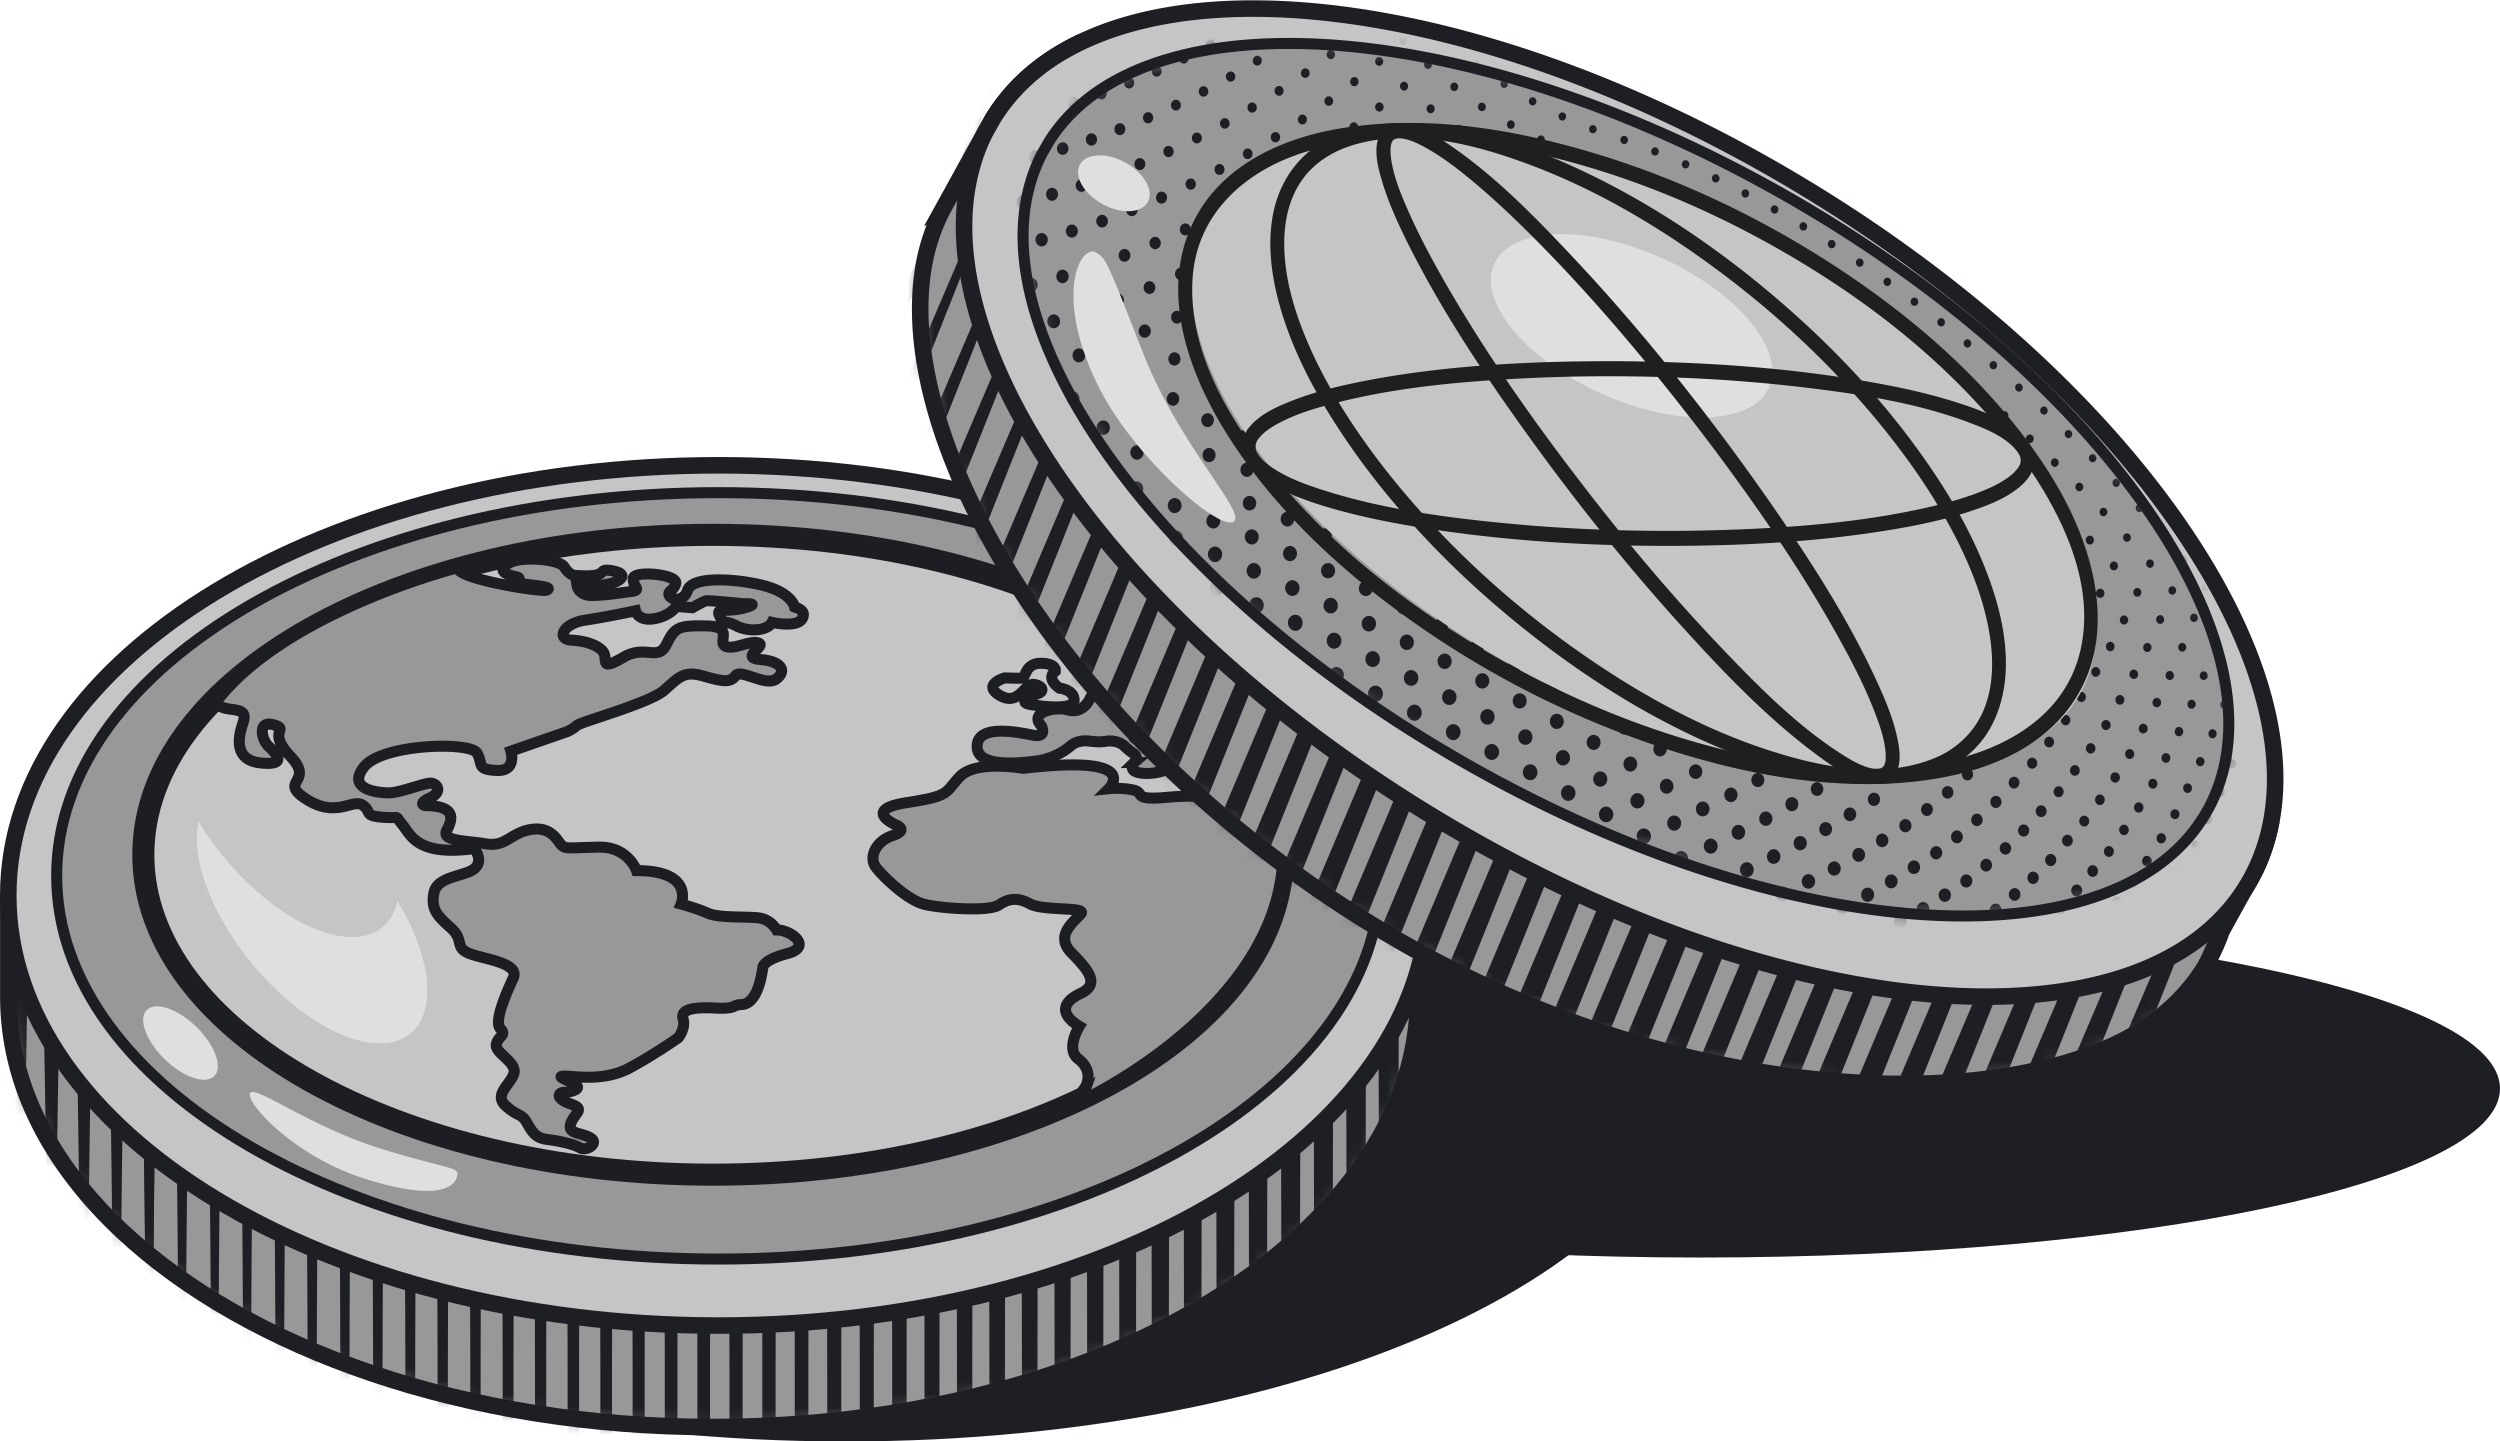
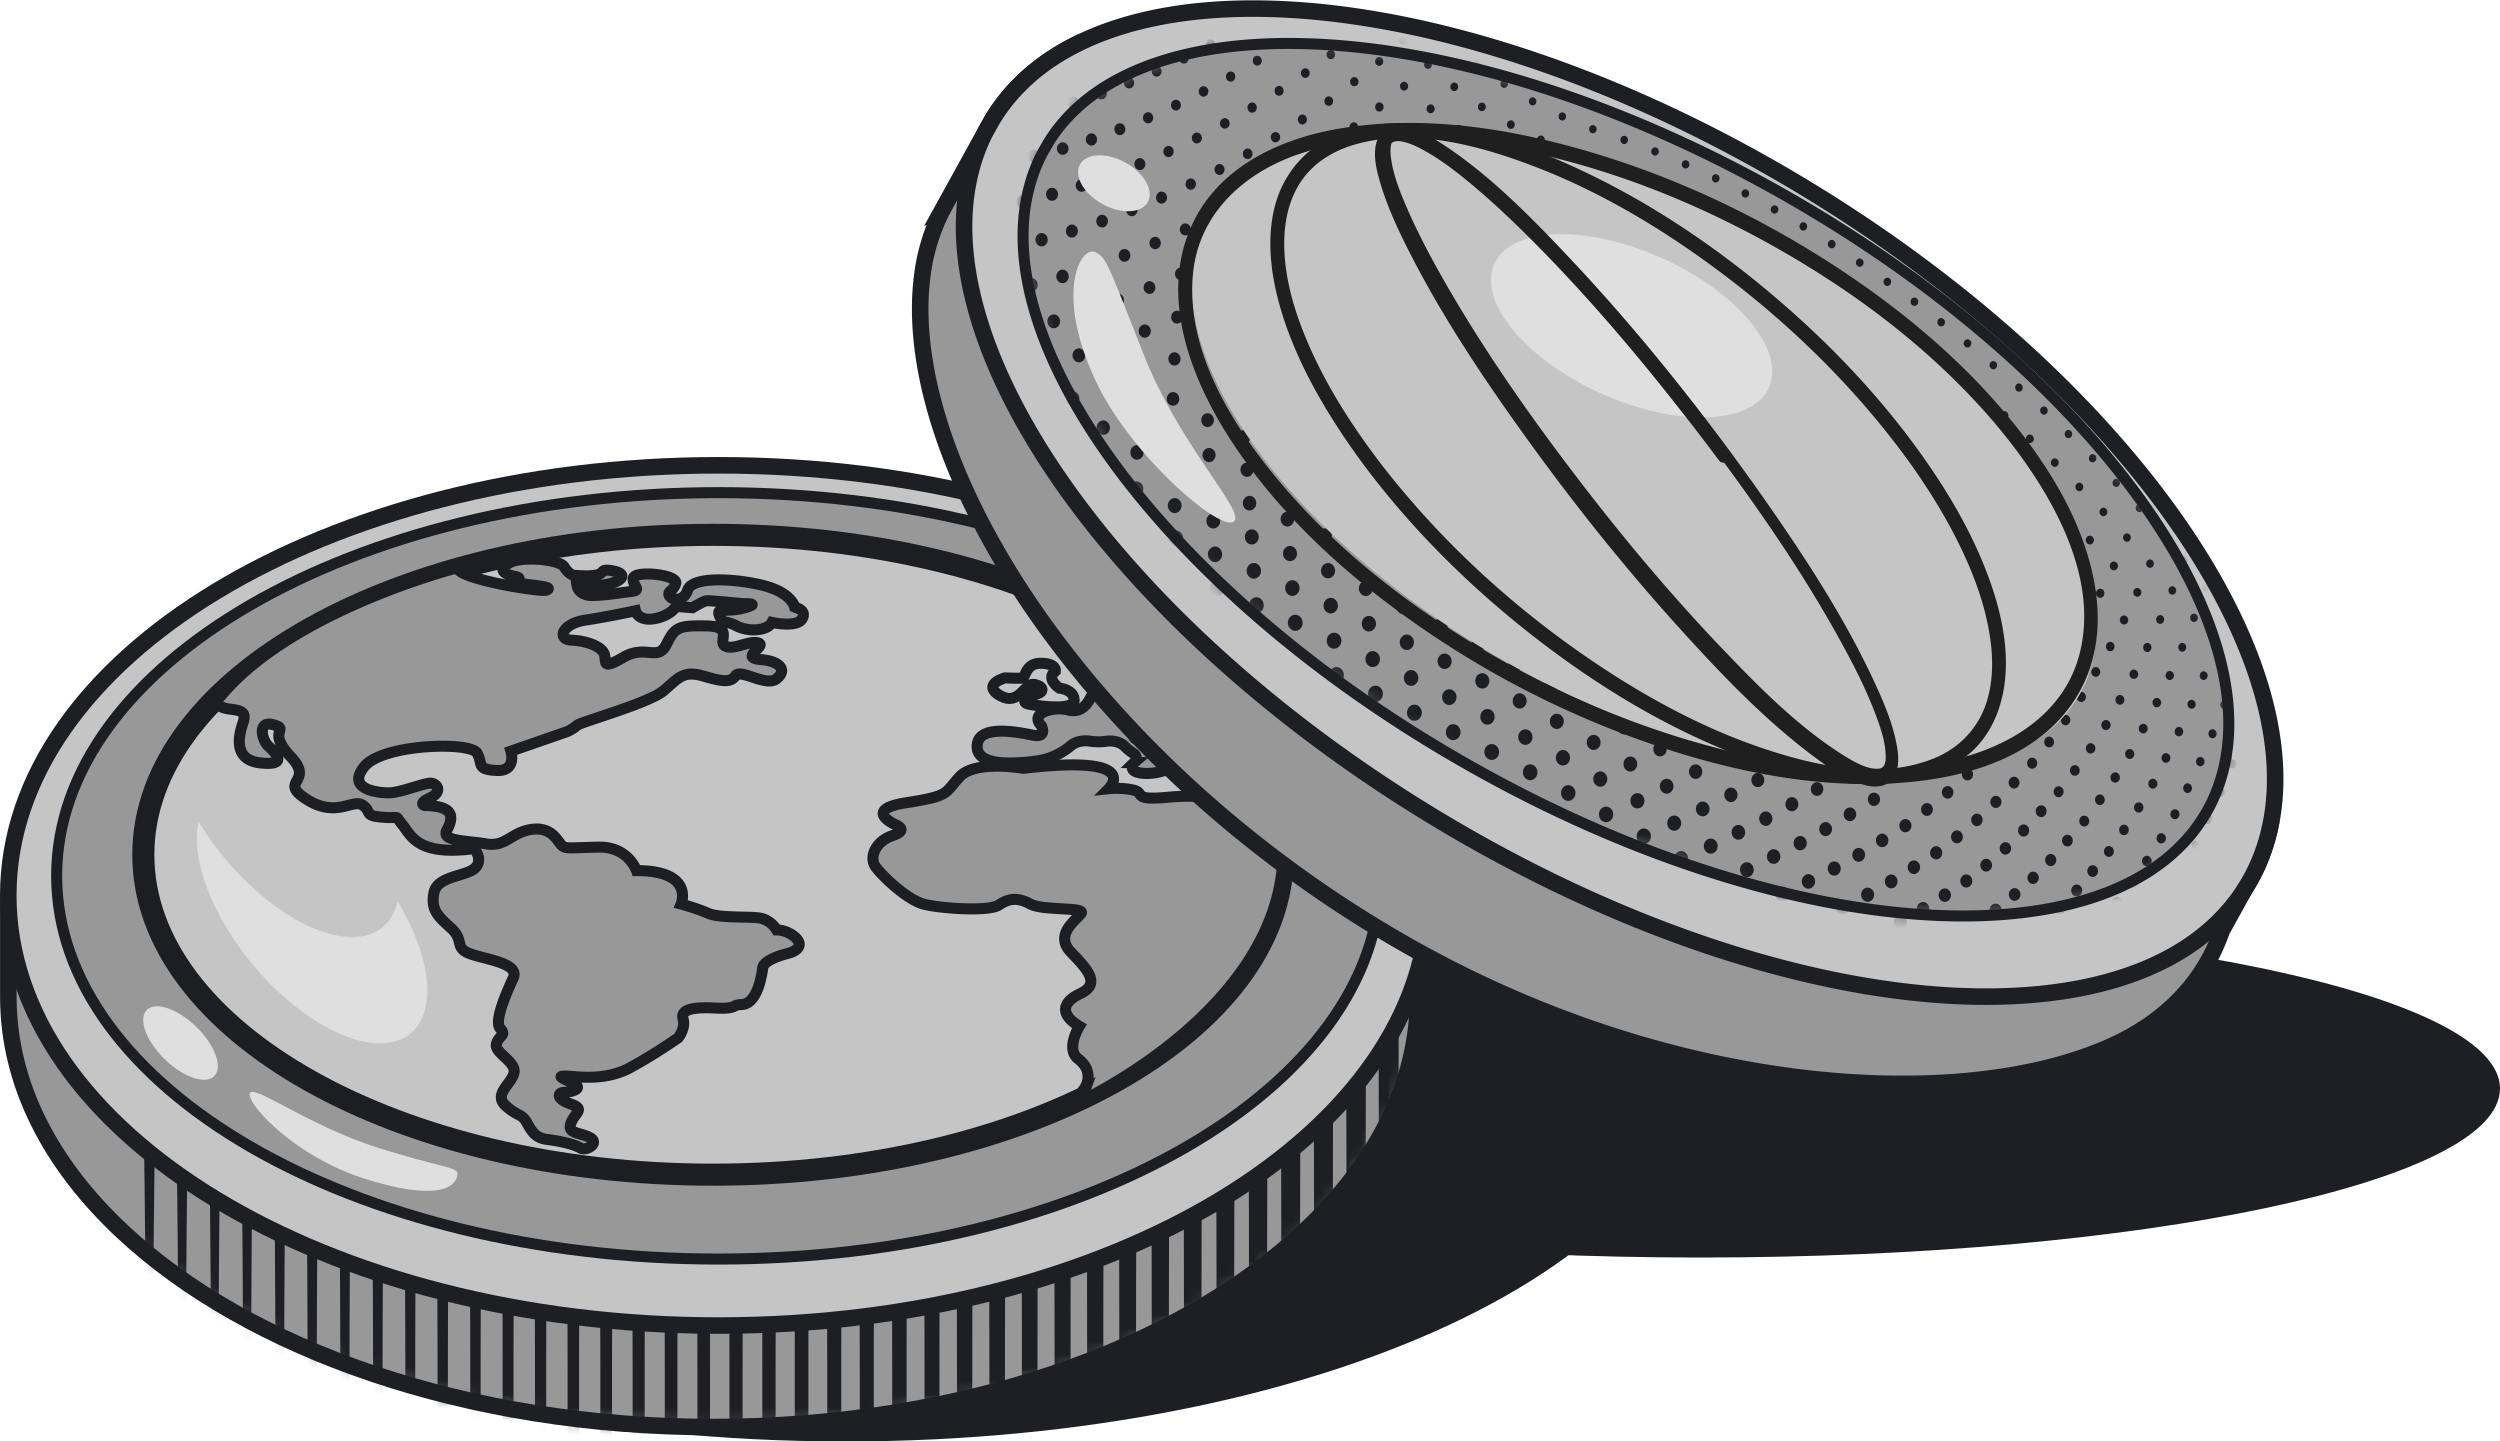
<svg xmlns="http://www.w3.org/2000/svg" width="187.621" height="108.179" fill="none" viewBox="0 0 187.621 108.179">
  <path fill="#1e1e25" d="M127.525 78.307c0 16.497-28.684 29.872-64.065 29.872-4.65 0-9.18-.23-13.546-.672L53.26 94.75 13.832 59.416c11.748-6.704 29.618-10.98 49.623-10.98 35.386 0 64.07 13.375 64.07 29.871" />
  <path fill="#1e1e25" d="M127.621 94.375c33.137 0 60-5.677 60-12.68s-26.863-12.682-60-12.682-60 5.678-60 12.681c0 7.004 26.863 12.681 60 12.681" />
  <path fill="#989899" stroke="#1e1e25" stroke-miterlimit="10" stroke-width="1.242" d="M105.247 68.05c-5.088-14.583-26.315-25.518-51.725-25.518-25.414 0-46.637 10.935-51.73 25.518H.626v6.767c0 6.503 3.153 12.561 8.579 17.624 9.445 8.826 25.764 14.657 44.318 14.657 18.558 0 34.881-5.83 44.32-14.657 5.42-5.067 8.577-11.116 8.577-17.624V68.05z" />
  <mask id="a" width="106" height="65" x="5" y="67" maskUnits="userSpaceOnUse">
    <path fill="#fff" d="M109.622 92.89c-5.087-14.584-26.315-25.518-51.725-25.518-25.414 0-46.637 10.934-51.73 25.518H5v6.767c0 6.503 3.153 12.561 8.579 17.624 9.445 8.826 25.764 14.657 44.318 14.657 18.558 0 34.881-5.831 44.319-14.657 5.421-5.067 8.578-11.116 8.578-17.624V92.89z" />
  </mask>
  <g fill="#1e1e25" mask="url(#a)" transform="translate(-4.379 -24.833)">
    <path d="M16.28 54.03c-.46.005-.918.016-1.38.02-.028 2.998-.052 6.159-.076 9.47-.024 6.195-.068 12.903-.024 20.004.038 7.101.178 14.585.312 22.33a1281 1281 0 0 1 .173 31.759q.309.001.616.01a1287 1287 0 0 1 .173-31.769c.135-7.745.274-15.229.313-22.33.043-7.096 0-13.809-.024-20.003-.03-3.318-.053-6.483-.082-9.486zm2.448-.035c-.452.005-.909.01-1.36.02-.03 3.066-.054 6.295-.082 9.69-.015 3.638-.039 7.442-.044 11.41 0 2.782 0 5.633.015 8.552.024 5.283.11 10.77.202 16.424l.1 5.854c.116 6.787.188 13.762.203 20.853v2.976c0 2.61-.015 5.241-.03 7.872q.317.001.63.01c-.018-2.636-.028-5.267-.028-7.882v-2.971c.014-7.096.082-14.077.202-20.858l.1-5.849a1332 1332 0 0 0 .203-16.429c.014-2.919.014-5.77.014-8.542-.01-3.967-.024-7.783-.043-11.414-.024-3.401-.053-6.64-.082-9.706zm2.515 9.903q-.037-5.227-.082-9.936-.669.006-1.337.02-.045 4.697-.082 9.91c-.014 3.627-.033 7.432-.043 11.384 0 2.772 0 5.623.015 8.537.024 5.266.11 10.748.202 16.387.028 1.929.062 3.883.096 5.843.115 6.766.187 13.731.197 20.806v2.966q0 3.915-.029 7.861.319.001.63.01c-.014-2.631-.029-5.256-.029-7.866v-2.961a1402 1402 0 0 1 .197-20.81c.034-1.966.063-3.91.097-5.833.091-5.644.173-11.126.202-16.398.014-2.909.014-5.754.014-8.527-.01-3.956-.024-7.761-.043-11.393zm2.443.201c-.029-3.574-.053-6.97-.087-10.183-.447.01-.894.016-1.346.026-.029 3.197-.058 6.583-.087 10.14-.014 3.622-.033 7.416-.043 11.363 0 2.767 0 5.612.015 8.516.024 5.256.105 10.727.197 16.35q.051 2.893.096 5.833c.11 6.755.178 13.704.187 20.758v2.961q0 3.908-.028 7.845c.22 0 .447.006.668.011-.014-2.626-.029-5.241-.029-7.845v-2.961c.01-7.059.077-14.014.188-20.764.033-1.954.067-3.899.096-5.822.091-5.628.173-11.105.197-16.361.015-2.903.015-5.739.015-8.506 0-3.946-.025-7.745-.044-11.367zm2.454.171q-.043-5.488-.087-10.403c-.452.01-.899.016-1.35.027-.035 3.265-.059 6.729-.087 10.37-.015 3.612-.034 7.4-.044 11.336 0 2.762 0 5.597.015 8.5.019 5.252.1 10.707.187 16.32q.047 2.884.092 5.817c.11 6.74.173 13.673.182 20.716v2.956c0 2.599-.01 5.22-.028 7.84q.358.001.716.01c-.014-2.625-.029-5.24-.029-7.84v-2.95c.01-7.049.077-13.982.183-20.721.029-1.955.063-3.894.091-5.812.087-5.618.169-11.074.188-16.325.014-2.893.014-5.733.014-8.49 0-3.935-.024-7.724-.043-11.34zm2.441.207c-.029-3.747-.057-7.305-.091-10.649-.452.01-.9.016-1.351.027a4456 4456 0 0 0-.092 10.633c-.014 3.61-.034 7.384-.043 11.31 0 2.756 0 5.586.01 8.478.019 5.236.096 10.68.182 16.283l.087 5.807c.106 6.723.173 13.646.178 20.674v2.95c0 2.584-.01 5.183-.03 7.788q.376.001.751.011c-.014-2.616-.029-5.22-.029-7.809v-2.945c.01-7.033.077-13.951.178-20.68l.087-5.801c.086-5.602.163-11.053.183-16.293.014-2.893.014-5.718.01-8.47 0-3.93-.025-7.713-.044-11.319zm2.441.189c-.029-3.815-.058-7.442-.091-10.843v-.042q-.664.017-1.328.026v.026c-.033 3.407-.062 7.028-.091 10.843-.014 3.606-.034 7.374-.043 11.289 0 2.756 0 5.576.01 8.463.019 5.23.095 10.665.177 16.251l.087 5.797c.106 6.713.168 13.615.173 20.627v2.945c0 2.578-.01 5.172-.029 7.772q.375.001.75.01c-.014-2.61-.029-5.209-.029-7.798v-2.94c.01-7.012.073-13.919.174-20.632l.086-5.786c.087-5.592.159-11.026.178-16.256.015-2.883.015-5.702.01-8.453 0-3.92-.024-7.694-.043-11.3zm2.443.199c-.029-3.81-.058-7.426-.091-10.822v-.315c-.428.01-.861.016-1.29.026v.294c-.033 3.396-.062 7.012-.09 10.822-.015 3.59-.04 7.352-.049 11.262 0 2.746 0 5.56.01 8.443.014 5.22.087 10.638.173 16.214q.037 2.863.082 5.781c.096 6.697.158 13.589.168 20.585v2.935c0 2.573-.01 5.167-.024 7.761q.383.001.765.01c-.015-2.604-.03-5.198-.03-7.782v-2.929c.01-6.997.068-13.888.17-20.586q.036-2.908.08-5.77c.078-5.576.15-11 .174-16.22.015-2.876.015-5.69.01-8.431-.01-3.91-.03-7.678-.048-11.273zm2.445.195c-.028-3.8-.057-7.41-.09-10.796q.002-.291-.006-.582l-1.284.026c0 .189 0 .372-.004.561-.034 3.39-.063 6.996-.092 10.796-.014 3.584-.038 7.342-.048 11.24-.01 2.742-.01 5.556 0 8.428.014 5.204.087 10.617.168 16.178.03 1.902.053 3.825.082 5.77.096 6.687.154 13.562.164 20.543v2.929c0 2.568-.015 5.147-.03 7.736q.398.001.794.01-.023-3.893-.024-7.746v-2.924c.01-6.986.068-13.861.164-20.548.029-1.939.053-3.857.082-5.765.076-5.566.149-10.98.168-16.188.01-2.872.01-5.681 0-8.417-.01-3.899-.029-7.656-.048-11.246zm2.452.18c-.028-3.789-.057-7.39-.09-10.775 0-.283-.006-.56-.01-.843-.227 0-.453.01-.679.015-.206 0-.408.01-.615.01q-.001.4-.01.808a4703 4703 0 0 0-.091 10.775c-.015 3.579-.039 7.326-.048 11.215 0 2.735-.01 5.539 0 8.406.014 5.198.082 10.596.163 16.146.024 1.902.053 3.82.077 5.759.096 6.672.15 13.532.159 20.496v2.925c0 2.562-.014 5.141-.029 7.73.279 0 .553.005.832.01-.014-2.589-.024-5.172-.029-7.74v-2.919c.01-6.965.063-13.83.159-20.502.024-1.933.053-3.852.077-5.749.077-5.555.144-10.952.163-16.151.015-2.862.01-5.665 0-8.401-.01-3.894-.029-7.646-.048-11.225zm2.442.196c-.029-3.779-.058-7.369-.092-10.749 0-.377-.01-.744-.01-1.116-.422.01-.84.016-1.264.026 0 .357-.01.713-.01 1.07-.033 3.38-.062 6.975-.09 10.753-.015 3.574-.04 7.31-.049 11.194v8.39c.015 5.183.077 10.57.154 16.11.029 1.897.053 3.815.077 5.744.091 6.661.144 13.505.154 20.449v2.919c0 2.562-.015 5.136-.03 7.719q.421.001.833.011a2111 2111 0 0 1-.029-7.725v-2.914c.01-6.949.063-13.798.154-20.454q.042-2.894.077-5.733c.077-5.54.14-10.927.154-16.115.014-2.856.014-5.655 0-8.38-.01-3.883-.03-7.62-.048-11.2zm2.439.194a4705 4705 0 0 0-.106-12.11c-.418.01-.837.015-1.255.025l-.015 1.373a4731 4731 0 0 0-.091 10.728c-.014 3.569-.039 7.295-.048 11.168-.01 2.725-.01 5.518 0 8.37.014 5.172.077 10.549.149 16.072q.035 2.845.077 5.728c.091 6.645.14 13.469.149 20.407v2.914c0 2.542-.01 5.104-.024 7.667q.43.001.86.011-.022-3.863-.023-7.694v-2.908c.01-6.939.062-13.773.149-20.412q.035-2.892.077-5.729a1347 1347 0 0 0 .149-24.447c-.01-3.873-.029-7.61-.048-11.173zm2.444.188c-.029-3.758-.058-7.337-.091-10.702q-.006-.831-.02-1.64c-.418.01-.832.016-1.25.026-.005.535-.01 1.08-.02 1.625-.033 3.37-.062 6.949-.09 10.707-.015 3.558-.039 7.279-.049 11.141-.01 2.72-.01 5.508 0 8.354.015 5.167.077 10.528.145 16.041q.035 2.831.077 5.718c.081 6.629.134 13.447.139 20.365v2.903c0 2.542-.01 5.099-.024 7.662l.89.01q-.023-3.86-.024-7.682v-2.898c.01-6.923.053-13.736.14-20.371.018-1.923.047-3.825.071-5.712.072-5.513.135-10.88.144-16.047q.015-4.269 0-8.343c-.01-3.862-.028-7.588-.048-11.152zm2.443.192c-.028-3.747-.057-7.316-.09-10.68l-.02-1.914c-.414.011-.822.016-1.236.027l-.02 1.897c-.033 3.36-.062 6.928-.09 10.68-.015 3.553-.039 7.269-.049 11.12 0 2.715-.01 5.498 0 8.339.015 5.151.068 10.507.14 16.005l.072 5.707c.082 6.619.13 13.416.14 20.318v2.898c0 2.531-.01 5.083-.025 7.635.303 0 .606.011.91.011-.015-2.563-.025-5.12-.025-7.662v-2.893c.01-6.902.053-13.704.14-20.323l.072-5.697c.067-5.502.125-10.858.14-16.015.009-2.835.009-5.618 0-8.327-.01-3.852-.03-7.573-.049-11.126zm2.448.191c-.029-3.742-.058-7.305-.091-10.66-.01-.738-.015-1.456-.024-2.174-.4.01-.803.015-1.202.026-.01.707-.015 1.415-.025 2.143-.033 3.354-.062 6.918-.09 10.66-.02 3.542-.044 7.248-.049 11.094-.01 2.71-.014 5.482 0 8.317.014 5.146.067 10.487.135 15.968.019 1.882.048 3.779.067 5.697.077 6.603.125 13.39.135 20.276v2.893c0 2.536-.01 5.088-.024 7.641.307 0 .615.01.923.01-.015-2.557-.024-5.115-.024-7.651v-2.893c.01-6.886.053-13.673.134-20.276.02-1.908.049-3.81.068-5.686.067-5.492.12-10.833.134-15.979v-8.306c-.014-3.847-.033-7.552-.048-11.105zm2.442.188c-.03-3.731-.058-7.284-.092-10.633-.01-.828-.02-1.635-.024-2.437l-1.212.026c-.01.797-.02 1.593-.024 2.41-.034 3.35-.062 6.903-.091 10.634-.02 3.543-.044 7.237-.048 11.073-.01 2.705-.015 5.472 0 8.302.014 5.135.067 10.46.13 15.936.019 1.877.048 3.774.067 5.681.077 6.588.12 13.364.13 20.234v2.888c0 2.526-.01 5.073-.024 7.62.317 0 .634.01.952.015a1354 1354 0 0 1-.024-7.63v-2.882c.01-6.876.053-13.647.13-20.24.019-1.907.048-3.799.067-5.675.067-5.477.12-10.806.13-15.942v-8.29c-.015-3.837-.034-7.542-.048-11.08zm2.439.192c-.029-3.72-.058-7.269-.092-10.612-.01-.917-.014-1.819-.023-2.71l-1.208.026-.028 2.678c-.034 3.344-.063 6.892-.092 10.613-.02 3.537-.043 7.227-.048 11.047a952 952 0 0 0 0 8.28c.01 5.12.058 10.44.12 15.9.02 1.871.044 3.763.063 5.665.072 6.577.11 13.327.12 20.187v2.883c0 2.52-.01 5.057-.024 7.599.332 0 .664.01.996.015a1344 1344 0 0 1-.025-7.604v-2.877c0-6.86.049-13.615.12-20.192.02-1.902.044-3.789.063-5.66.063-5.466.11-10.785.12-15.91.01-2.82 0-5.577 0-8.27-.01-3.826-.033-7.52-.048-11.058Zm2.446.179a4659 4659 0 0 0-.12-13.547c-.394.01-.793.016-1.188.027q-.013 1.431-.033 2.919a4582 4582 0 0 0-.092 10.59c-.014 3.528-.043 7.212-.048 11.027 0 2.689-.01 5.45 0 8.265.01 5.115.058 10.418.116 15.868.019 1.871.043 3.758.062 5.66.072 6.561.11 13.301.116 20.14v2.872c0 2.526-.01 5.062-.02 7.604.332 0 .66.01.991.016-.014-2.547-.024-5.089-.024-7.615v-2.867c0-6.839.048-13.583.115-20.145.02-1.897.044-3.778.063-5.649.062-5.455.11-10.759.115-15.874.01-2.814 0-5.565 0-8.254-.01-3.815-.033-7.5-.048-11.031zm2.436.209a4634 4634 0 0 0-.125-13.804c-.394.01-.793.016-1.188.026-.01 1.054-.024 2.123-.033 3.223q-.05 5.007-.092 10.565c-.014 3.517-.038 7.196-.048 11-.01 2.684-.014 5.435-.01 8.244.01 5.104.053 10.397.111 15.832l.058 5.644c.072 6.546.106 13.269.11 20.098v2.867c0 2.505-.01 5.031-.019 7.557.342 0 .683.01 1.03.015-.015-2.531-.02-5.062-.025-7.572v-2.862c.01-6.828.044-13.557.111-20.103l.058-5.634c.057-5.434.105-10.732.11-15.837 0-2.804 0-5.555-.01-8.233-.009-3.81-.033-7.484-.047-11.005zm2.456.192c-.03-3.69-.058-7.21-.092-10.539-.01-1.2-.024-2.363-.033-3.51-.39.01-.78.015-1.169.025a4670 4670 0 0 0-.125 14.045c-.014 3.511-.038 7.18-.048 10.974a1499 1499 0 0 0 .096 24.018c.02 1.86.043 3.742.058 5.628.067 6.535.106 13.249.106 20.056v2.862q-.002 3.75-.024 7.525c.346 0 .692.011 1.043.016-.01-2.526-.02-5.047-.024-7.552v-2.861c.01-6.813.043-13.526.11-20.061l.058-5.629c.053-5.424.101-10.712.106-15.806 0-2.798 0-5.539-.01-8.217-.01-3.8-.028-7.468-.048-10.984zm2.446.192a4668 4668 0 0 0-.13-14.292c-.385.01-.77.016-1.154.027a4614 4614 0 0 0-.13 14.275c-.02 3.506-.038 7.17-.048 10.953q-.016 4.01-.01 8.201c0 5.084.049 10.356.101 15.764.015 1.855.039 3.726.053 5.618.063 6.52.097 13.217.101 20.009v2.856c0 2.495-.01 5.005-.024 7.52.356 0 .712.011 1.068.016-.01-2.521-.02-5.041-.024-7.541v-2.851c0-6.792.038-13.495.1-20.014.015-1.887.04-3.758.054-5.613.053-5.413.096-10.685.1-15.769 0-2.793 0-5.523-.009-8.196-.01-3.784-.029-7.447-.048-10.958zm2.445.193a4613 4613 0 0 0-.135-14.538q-.561.015-1.13.021c-.015 1.31-.03 2.642-.044 4.02a4640 4640 0 0 0-.091 10.492c-.02 3.506-.043 7.153-.053 10.932q-.014 4.002-.014 8.186c0 5.073.048 10.329.096 15.727.014 1.855.034 3.721.048 5.607.058 6.509.091 13.191.096 19.967v2.851c0 2.489-.01 4.994-.02 7.505.366 0 .727.01 1.093.015-.01-2.515-.02-5.025-.02-7.525v-2.846c0-6.776.039-13.463.097-19.967.014-1.881.033-3.747.048-5.597.053-5.398.091-10.66.096-15.732 0-2.788 0-5.513-.015-8.18-.014-3.78-.033-7.432-.052-10.933zm2.437.198c-.029-3.663-.057-7.164-.091-10.47-.015-1.484-.029-2.914-.048-4.319l-1.102.021c-.019 1.4-.033 2.83-.048 4.308a4620 4620 0 0 0-.09 10.47c-.02 3.49-.044 7.133-.054 10.901-.01 2.657-.014 5.387-.014 8.165 0 5.063.038 10.308.086 15.69.015 1.85.034 3.711.048 5.592.058 6.488.087 13.159.092 19.92v2.84c0 2.479-.01 4.979-.02 7.479l1.092.015c-.01-2.505-.02-5.01-.02-7.494v-2.835c0-6.766.035-13.432.092-19.93q.028-2.823.048-5.592c.048-5.392.082-10.638.087-15.7 0-2.784 0-5.503-.014-8.16-.015-3.774-.034-7.416-.053-10.911zm2.442.182c-.03-3.647-.058-7.138-.092-10.444a990 990 0 0 0-.053-4.57c-.365.005-.73.016-1.096.02a4597 4597 0 0 0-.14 14.993c-.019 3.486-.043 7.123-.052 10.88-.01 2.653-.015 5.378-.015 8.15 0 5.052.039 10.287.082 15.659.02 1.845.029 3.705.048 5.581.053 6.483.082 13.128.087 19.878v2.835c0 2.484-.01 4.979-.02 7.479l1.12.015c-.009-2.505-.018-5.005-.018-7.494v-2.83c0-6.75.033-13.4.086-19.883q.021-2.808.048-5.576c.044-5.377.082-10.612.082-15.664 0-2.772 0-5.492-.014-8.144-.015-3.763-.034-7.4-.053-10.89zm2.446.197c-.029-3.642-.058-7.127-.092-10.418-.014-1.667-.033-3.276-.048-4.843-.365.006-.735.016-1.1.021-.02 1.562-.034 3.16-.049 4.816a4543 4543 0 0 0-.091 10.424c-.02 3.48-.044 7.106-.053 10.859q-.021 3.976-.02 8.128c0 5.041.034 10.266.078 15.622.014 1.845.033 3.7.048 5.571.048 6.467.077 13.102.077 19.836v2.83c0 2.473-.01 4.963-.02 7.452l1.16.016c-.01-2.5-.02-4.995-.02-7.479v-2.824a2670 2670 0 0 1 .125-25.397c.043-5.355.077-10.586.077-15.627 0-2.767-.01-5.477-.02-8.128-.014-3.753-.033-7.38-.052-10.864zm2.445.19a3036 3036 0 0 0-.139-15.501c-.366.005-.731.015-1.101.02a4542 4542 0 0 0-.144 15.491c-.02 3.475-.044 7.091-.054 10.833q-.014 3.97-.014 8.113c0 5.03.029 10.24.072 15.585l.043 5.561c.048 6.446.072 13.07.077 19.788v2.82c0 2.468-.01 4.952-.019 7.441l1.188.016c-.01-2.494-.02-4.989-.02-7.463v-2.819c0-6.724.025-13.343.078-19.799l.043-5.55c.043-5.35.072-10.56.072-15.596 0-2.757-.01-5.46-.02-8.107-.014-3.747-.033-7.363-.052-10.838zm2.444.195c-.025-3.627-.053-7.091-.087-10.377a886 886 0 0 0-.058-5.366c-.365.005-.73.015-1.096.02q-.03 2.594-.058 5.367c-.029 3.286-.058 6.755-.086 10.382-.02 3.469-.044 7.075-.053 10.806q-.015 3.963-.015 8.091c0 5.021.024 10.22.068 15.555.019 1.829.028 3.679.043 5.544.043 6.441.067 13.049.072 19.747v2.819c0 2.458-.01 4.927-.02 7.405.405.006.804.011 1.208.021-.01-2.489-.02-4.973-.02-7.447v-2.814c0-6.703.025-13.311.073-19.752l.043-5.539a1726 1726 0 0 0 .048-23.651c-.014-3.737-.034-7.347-.053-10.817zm2.431.198a2774 2774 0 0 0-.087-10.35c-.014-1.929-.038-3.789-.058-5.586v-.058c-.356.005-.711.016-1.072.02v.038c-.02 1.797-.043 3.658-.058 5.586a9330 9330 0 0 0-.086 10.35c-.02 3.46-.044 7.065-.053 10.785q-.015 3.948-.015 8.076c0 5.01.024 10.199.063 15.518l.038 5.529c.048 6.425.063 13.017.068 19.699v2.815c0 2.457-.01 4.931-.02 7.405q.604.006 1.207.02c-.01-2.484-.019-4.962-.019-7.425v-2.809c0-6.688.024-13.28.068-19.705.014-1.861.024-3.7.038-5.529.043-5.32.067-10.513.063-15.523 0-2.746-.01-5.44-.015-8.07-.014-3.721-.034-7.327-.053-10.79zm2.447.187c-.024-3.61-.053-7.059-.086-10.329-.015-1.923-.039-3.784-.058-5.57v-.33c-.346.004-.692.015-1.034.02v.294c-.02 1.797-.043 3.652-.058 5.576-.029 3.27-.057 6.723-.086 10.329-.02 3.453-.048 7.049-.058 10.759a1476 1476 0 0 0-.02 8.06c0 5.005.02 10.177.054 15.486q.013 2.742.033 5.524c.039 6.409.053 12.986.058 19.657v2.804c0 2.458-.01 4.926-.02 7.405.415.005.823.011 1.237.021-.01-2.479-.015-4.958-.02-7.421v-2.798c0-6.672.015-13.249.058-19.663q.014-2.776.034-5.513c.034-5.314.058-10.492.053-15.491 0-2.741-.015-5.425-.02-8.055-.014-3.716-.038-7.311-.057-10.765zm2.453.178a3020 3020 0 0 0-.086-10.303l-.058-5.56c0-.205 0-.398-.005-.598-.341.006-.683.016-1.024.021q.001.284-.005.566c-.019 1.793-.043 3.643-.058 5.56l-.086 10.309c-.02 3.443-.048 7.033-.058 10.733-.01 2.62-.014 5.303-.019 8.039 0 4.989.014 10.156.048 15.449.015 1.824.02 3.658.034 5.508.038 6.394.048 12.955.053 19.611v2.798c0 2.453-.01 4.926-.02 7.4q.309.001.616.01.318.002.635.011-.014-3.72-.02-7.416v-2.793c0-6.655.015-13.222.053-19.621.015-1.845.02-3.679.034-5.497a2125 2125 0 0 0 .029-23.489c-.015-3.71-.039-7.295-.058-10.743zm2.504 10.915c-.014-3.7-.038-7.28-.058-10.722-.024-3.585-.053-7.023-.086-10.282-.015-1.908-.039-3.758-.058-5.545 0-.299-.005-.587-.01-.88-.346.005-.692.015-1.038.02 0 .294-.005.582-.01.881-.02 1.787-.043 3.637-.058 5.55-.029 3.265-.057 6.697-.086 10.282-.02 3.438-.048 7.017-.058 10.712-.01 2.615-.014 5.293-.02 8.023 0 4.979.015 10.13.049 15.418l.029 5.492c.034 6.383.048 12.929.048 19.569v2.793c0 2.442-.01 4.895-.02 7.353.434.005.866.015 1.294.021q-.013-3.712-.019-7.4v-2.788c0-6.64.015-13.191.048-19.574.01-1.845.015-3.679.029-5.492.034-5.283.053-10.445.043-15.423 0-2.725-.01-5.403-.019-8.018zm2.44.169c-.014-3.684-.038-7.258-.058-10.691-.028-3.574-.057-7.002-.086-10.256l-.058-5.534c0-.393-.01-.776-.014-1.158-.337.005-.678.015-1.015.02 0 .373-.01.75-.014 1.127-.02 1.782-.044 3.627-.058 5.534-.029 3.26-.058 6.688-.087 10.262-.019 3.438-.048 7.001-.057 10.69a2131 2131 0 0 0 .014 23.389c.015 1.814.02 3.643.029 5.482.034 6.373.043 12.903.048 19.522v2.788c0 2.447-.01 4.905-.02 7.373.438.005.876.016 1.314.021q-.015-3.711-.015-7.389v-2.783c0-6.619.015-13.159.048-19.527l.03-5.476c.028-5.272.047-10.419.038-15.387 0-2.72-.015-5.392-.024-7.997zm2.437.166c-.015-3.679-.039-7.242-.058-10.67l-.086-10.234-.058-5.524c0-.482-.01-.96-.015-1.43-.336.004-.673.015-1.014.02l-.015 1.4c-.019 1.781-.043 3.62-.057 5.528-.03 3.25-.058 6.672-.087 10.24-.02 3.423-.048 6.986-.058 10.66-.014 2.604-.019 5.272-.024 7.987-.01 4.957 0 10.088.034 15.344.01 1.808.014 3.637.024 5.471.024 6.352.034 12.871.038 19.48v2.783c0 2.442-.01 4.9-.019 7.363.447.01.895.015 1.342.026a1899 1899 0 0 1-.015-7.384v-2.778c0-6.613.01-13.127.039-19.49q.017-2.75.024-5.46c.029-5.257.043-10.387.034-15.35 0-2.715-.015-5.377-.024-7.982zm2.448.175c-.014-3.674-.038-7.227-.058-10.65q-.042-5.338-.086-10.213a1697 1697 0 0 0-.072-7.217l-1.01.022c-.005.56-.015 1.121-.02 1.692q-.03 2.667-.052 5.513c-.03 3.244-.058 6.656-.087 10.214-.02 3.417-.048 6.97-.058 10.639q-.016 3.9-.024 7.966c-.01 4.947 0 10.067.03 15.313.009 1.802.019 3.626.023 5.455.024 6.347.034 12.85.034 19.438v2.772c0 2.437-.01 4.884-.02 7.342q.68.017 1.357.026c-.01-2.468-.015-4.931-.02-7.378v-2.768c0-6.592.01-13.096.034-19.442.01-1.829.02-3.643.024-5.451.03-5.25.039-10.37.03-15.318 0-2.71-.015-5.361-.025-7.96zm2.448.158c-.014-3.658-.038-7.206-.057-10.622l-.086-10.188c-.02-1.892-.034-3.721-.053-5.492-.01-.671-.015-1.332-.024-1.981-.332.005-.66.015-.991.02-.01.645-.015 1.3-.024 1.966-.02 1.771-.039 3.61-.053 5.497-.029 3.239-.058 6.645-.087 10.193-.019 3.412-.043 6.96-.057 10.618q-.022 3.892-.03 7.95c-.014 4.942 0 10.046.02 15.282a5144 5144 0 0 1 .048 24.835v2.767c0 2.437-.01 4.889-.014 7.347l1.385.032q-.015-3.705-.015-7.384v-2.762c0-6.577 0-13.065.03-19.396q.013-2.743.018-5.439c.02-5.236.034-10.345.02-15.282-.01-2.7-.015-5.35-.03-7.945Zm2.447.178c-.014-3.647-.043-7.19-.062-10.596q-.043-5.309-.087-10.162-.023-2.83-.053-5.487-.015-1.154-.024-2.27c-.327.006-.659.017-.986.022q-.015 1.107-.024 2.238c-.019 1.77-.038 3.605-.053 5.492q-.043 4.851-.086 10.167c-.024 3.406-.044 6.943-.063 10.59a2233 2233 0 0 0-.029 7.93c-.014 4.926 0 10.02.015 15.245 0 1.798.014 3.611.014 5.429.019 6.315.024 12.782.024 19.349v2.756q0 3.665-.014 7.353l1.428.031q-.014-3.703-.014-7.384v-2.756c0-6.562 0-13.034.024-19.349 0-1.823.009-3.631.014-5.424.019-5.22.029-10.313.015-15.25-.01-2.694-.015-5.34-.029-7.924zm2.445.161a3561 3561 0 0 0-.063-10.575l-.086-10.14c-.015-1.882-.034-3.711-.053-5.472l-.029-2.542c-.322.005-.64.016-.962.021l-.029 2.516a1955 1955 0 0 0-.053 5.476c-.029 3.228-.057 6.614-.086 10.146-.024 3.401-.048 6.928-.063 10.565-.014 2.584-.019 5.22-.029 7.913-.014 4.921 0 10.005.015 15.214q.013 2.69.019 5.419c.014 6.299.014 12.755.014 19.301v2.757q0 3.664-.014 7.352l1.433.032q-.014-3.705-.014-7.384v-2.752c0-6.551 0-13.007.014-19.311 0-1.819.015-3.622.019-5.414.02-5.21.024-10.293.015-15.214 0-2.683-.019-5.324-.029-7.908zm2.44.173a3252 3252 0 0 0-.062-10.555c-.029-3.516-.058-6.897-.087-10.114q-.022-2.814-.053-5.456l-.029-2.814c-.312 0-.625.01-.933.016q-.013 1.375-.033 2.803c-.019 1.761-.039 3.585-.053 5.461q-.043 4.836-.087 10.12c-.024 3.39-.048 6.912-.062 10.544-.015 2.578-.024 5.214-.034 7.892-.019 4.91-.014 9.979 0 15.177 0 1.793.01 3.59.015 5.409.014 6.288.014 12.729.014 19.259v2.751q0 3.657-.014 7.337c.485.011.966.026 1.452.037-.005-2.468-.014-4.932-.014-7.384v-2.746c0-6.53 0-12.976.014-19.265 0-1.818.01-3.616.014-5.403.015-5.193.02-10.272 0-15.177q-.013-4.026-.033-7.887zm2.452.168c-.014-3.622-.038-7.138-.062-10.524-.029-3.506-.058-6.88-.087-10.093-.014-1.866-.033-3.684-.053-5.445a581 581 0 0 0-.033-3.082c-.313 0-.63.01-.943.016-.01 1.001-.024 2.018-.034 3.06a13206 13206 0 0 0-.139 15.549 3535 3535 0 0 0-.063 10.524q-.02 3.86-.033 7.877c-.015 4.9-.015 9.957 0 15.14 0 1.782.009 3.579.014 5.392.015 6.273.01 12.704.01 19.218v2.741c0 2.442-.005 4.9-.015 7.363.496.01.986.026 1.477.036-.005-2.473-.015-4.942-.015-7.399v-2.736c0-6.514 0-12.944.01-19.217 0-1.808.01-3.611.014-5.388.015-5.183.015-10.245 0-15.145-.009-2.678-.019-5.298-.033-7.872zm2.482 23.133c.014-5.172.014-10.22 0-15.114-.01-2.667-.019-5.288-.034-7.85A3235 3235 0 0 0 111.68 71q-.044-5.252-.087-10.072-.022-2.8-.053-5.435-.015-1.7-.038-3.327c-.313 0-.621 0-.933.005q-.02 1.626-.034 3.322-.03 2.641-.053 5.44c-.029 3.207-.057 6.577-.086 10.078a5752 5752 0 0 0-.096 18.353c-.02 4.889-.02 9.941 0 15.108 0 1.777 0 3.574.009 5.382.01 6.258 0 12.672 0 19.171v2.735c0 2.442-.009 4.9-.014 7.363.5.016 1 .027 1.5.042-.005-2.479-.014-4.952-.014-7.41v-21.911c0-1.803 0-3.6.009-5.377z" />
-     <path d="M16.268 54.03c-.462.005-.918.016-1.38.02-.029 2.998-.053 6.159-.082 9.47-.024 6.195-.067 12.908-.024 20.004.039 7.101.178 14.585.313 22.33.14 7.746.211 15.743.202 23.871 0 2.616-.015 5.252-.03 7.888.208 0 .41.005.616.01a1331 1331 0 0 1 .173-31.769c.135-7.745.275-15.229.313-22.33.043-7.096 0-13.809-.024-20.003-.024-3.318-.048-6.483-.077-9.486zm-2.366 9.673q-.037-5.065-.082-9.643c-.457 0-.914.016-1.366.021a4170 4170 0 0 0-.077 9.622c-.014 3.637-.033 7.447-.043 11.414 0 2.778 0 5.629.014 8.543.024 5.282.111 10.774.202 16.429l.101 5.849c.116 6.781.188 13.761.202 20.857v2.972c0 2.589-.01 5.193-.028 7.803q.317.001.634.011-.029-3.925-.029-7.809v-2.977c.015-7.09.082-14.066.202-20.852l.101-5.854c.097-5.655.178-11.142.202-16.424.015-2.92.015-5.77.015-8.553 0-3.962-.024-7.772-.043-11.409zm-2.46.192q-.037-5.15-.082-9.806c-.447 0-.9 0-1.346.006-.03 3.097-.053 6.367-.082 9.8-.014 3.631-.034 7.436-.043 11.393 0 2.772 0 5.618.014 8.526.024 5.272.11 10.754.202 16.398.034 1.929.063 3.873.096 5.838.11 6.766.183 13.736.197 20.811v2.961q0 3.844-.028 7.719c.211 0 .428.005.64.011-.015-2.584-.03-5.168-.03-7.73v-2.966c.01-7.075.077-14.04.198-20.806q.051-2.95.096-5.843c.091-5.639.173-11.12.202-16.387.014-2.914.014-5.765.014-8.537-.01-3.952-.024-7.757-.043-11.383Zm-2.441.187c-.028-3.501-.052-6.829-.081-9.984q-.676-.001-1.352.005-.043 4.731-.081 9.989c-.015 3.621-.039 7.42-.044 11.367 0 2.767 0 5.602.015 8.506.024 5.256.106 10.727.197 16.361.029 1.923.062 3.867.096 5.822.11 6.755.178 13.704.188 20.763v2.961c0 2.532-.01 5.079-.03 7.626.227 0 .448.005.674.01-.014-2.557-.029-5.11-.029-7.646v-2.961c.01-7.059.077-14.008.188-20.758q.044-2.94.096-5.833c.091-5.628.173-11.1.197-16.35.015-2.904.015-5.75.015-8.517-.01-3.946-.024-7.74-.044-11.361ZM6.48 54.115c-.452 0-.904.006-1.356.006-.029 3.202-.058 6.592-.087 10.161-.014 3.616-.038 7.41-.043 11.346 0 2.757 0 5.592.015 8.49.019 5.251.1 10.707.187 16.325.029 1.918.063 3.857.091 5.811.111 6.74.174 13.673.183 20.722v2.95c0 2.5-.01 5.021-.024 7.542l.712.01c-.014-2.526-.024-5.047-.024-7.552v-2.955c.01-7.044.077-13.977.183-20.717.028-1.954.062-3.893.091-5.817.087-5.612.168-11.068.188-16.319.014-2.898.014-5.733.014-8.5-.01-3.936-.029-7.72-.043-11.336-.03-3.569-.053-6.965-.087-10.172Z" />
  </g>
  <path fill="#c5c5c5" stroke="#1e1e25" stroke-miterlimit="10" stroke-width="1.242" d="M107.233 67.2c0 17.83-23.867 32.281-53.306 32.281S.621 85.03.621 67.201 24.488 34.92 53.927 34.92s53.306 14.452 53.306 32.28z" />
  <path fill="#989899" stroke="#1d1e23" stroke-miterlimit="10" stroke-width=".828" d="M103.6 65.73c0 15.884-22.242 28.76-49.675 28.76S4.252 81.613 4.252 65.73s22.24-28.758 49.673-28.758S103.6 49.847 103.6 65.73z" />
  <path fill="#c5c5c5" stroke="#1d1e23" stroke-miterlimit="10" stroke-width="1.657" d="M53.52 88.157c23.616 0 42.762-10.749 42.762-24.01 0-13.26-19.146-24.008-42.763-24.008S10.756 50.888 10.756 64.148s19.146 24.01 42.763 24.01z" />
  <path fill="#989899" stroke="#1d1e23" stroke-miterlimit="10" stroke-width=".828" d="M59.641 45.566s-.162-.89-1.814-1.463c-1.651-.573-5.834-1.041-6.226.2-.1.313-.28.495-.496.595-.547.254-1.189-.218-.776-.554a1.06 1.06 0 0 0 .384-.555c.175-.686-3.107-.995-3.187-.39-.079.608.71.89-.175.994-.884.105-1.71.26-2.815.3-1.105.041-1.226-.713-1.226-.713s.843.068 2.056-.096c1.214-.163 1.927-.808.58-1.05-1.347-.24.087.578-2.903.337 0 0-.37-.073-.7-.627-.33-.555-3.074-.818-4.062-.327-.985.49-.463.886.358 1.04.822.155-.35.455.943.605s1.818.236 1.455.422c-.363.191-6.818-.859-6.685-1.681 0 0-12.966 3.3-18.141 10.084 0 0 .13.405.963.519.83.109 1.368.154 1.06 1.05-.309.895-.793 2.79 1.342 3.003 2.136.219 1.064-.79.56-1.272-.505-.482-.83-1.954.408-1.59 1.239.363-.58.436 1.268 2.385 1.847 1.95-1.01 1.804 1.21 3.213 2.218 1.41 3.456-.072 4.19.428s.034.79 1.49.908c1.455.119.842-.24 1.496.56.655.8 1.114 2.372 5.405 1.795 0 0 .71.89.009 1.495-.7.6-2.803.563-3.045 1.818-.242 1.254.259 1.731 1.276 2.65 1.018.917.25 1.467 1.39 1.912 1.138.441 3.807.705 3.281 1.846-.525 1.14-1.46 3.262-.967 3.785.492.523-.134.518-.296 1.163-.167.646 1.463 1.305 1.33 2.127-.134.823-1.589 1.627-.638 2.495.95.868 1.193.537 1.618 1.318.434.796.742 1.123 1.526 1.223.739.091 1.906.31 2.453.631.48.282 1.467-.377.746-.768-.755-.413-1.73-.272-1.443-1.08.288-.81 1.13-1.05-.02-1.45-1.152-.4-.952-.869-.48-.874.47-.004 1.555-.268.646-.695-.91-.423-1.193-.536-.492-.522.7.013 2.87.41 4.775-.623s3.628-2.254 3.628-2.254.572-.7.363-1.418.78-.905 2.473-.809c.847.045 1.222-.046 1.385-.146.137-.086.342-.113.546-.122.484-.014 1.243-.436 1.576-2.74 0 0-.087-.578 1.84-1.082 1.926-.504.3-1.777-.797-1.777 0 0-.425-.782-1.335-.9s-2.977.023-3.82-.35c-.842-.377-2.014-.69-2.014-.69s1.034-2.51-3.345-2.51c0 0-.633-1.808-2.831-1.762-2.202.04-2.465.154-2.782-.137-.317-.29-.73-1.418-2.273-1.195-1.543.227-1.906 1.34-3.407 1.086-1.497-.254-3.395-.186-2.944-1.027.45-.84.705-1.831-1.64-1.845 0 0-.591-.136.384-.582.976-.45.526-1.14-.029-1.1-.559.041-2.21.7-2.998.723s-3.307-.223-1.923-1.954c1.38-1.732 7.995-1.9 8.474-1.027.48.872-.079 1.222 1.464 1.304s1.076-1.45 1.076-1.45l4.204-1.459s.438-.186.746-.468c.31-.281 5.43-1.668 6.54-2.631 1.105-.964 1.48-1.504 2.936-1.082 1.455.423 2.056.518 2.431-.022.371-.541 2.285.84 3.065.245s.417-1.327-1.193-1.459.493-1.013-.15-1.24c-.646-.228-1.86.554-2.485.236-.622-.314.692-1.482-1.41-1.518s-2.364.073-3.01 1.381c-.647 1.31-1.565.005-3.22.968-1.656.964-1.272.382-1.435-.204-.163-.582-1.301-1.027-2.46-1.077s-.701-1.24 1.009-1.5c1.71-.259 3.778-.704 3.778-.704s.184.804 1.41.595 1.643-.923 1.643-.923l1.226.1s.834-.504 1.072-.527c.242-.022 2.756.223 2.756.223s1.422-.06.075.314c-1.347.372-2.168-.087-1.872.595s.392.295 1.288.763c.897.468 2.332.364 2.649-.268 0 0 1.847.414 2.256-.259.413-.677-.55-.886-.55-.886zm36.346 15.356s-3.887.213-4.266-.432c-.384-.645-1.652-.882-4.212-.645-2.561.231-1.556-.346-2.44-.55-.888-.205-1.852-.105-1.852-.105s2.62-2.6-6.41-1.527c0 0-3.59-.64-4.775.623-1.184 1.263-.68 1.436-4.02 1.958-3.34.523-.813 1.646-.813 1.646s1.072.395-.209.818c-1.28.422-1.83 1.654-1.238 2.404.588.75 2.348 2.427 3.599 2.75 1.247.317 4.858.567 5.613.058s1.401-.59 2.365-.072c.963.518 4.17.204 3.807.704s-2.047 1.59-.75 2.927c1.3 1.336 2.206 2.372.696 3.086-1.51.713-1.435 1.64-.08 2.453 0 0-1.063 1.714-.078 2.455.984.736.809 1.731.446 2.231s.02.223.02.223-.275.768.46.345c.73-.436 16.843-8.398 14.137-21.35z" />
  <path fill="#989899" stroke="#1d1e23" stroke-miterlimit="10" stroke-width=".828" d="M77.722 57.121a5.07 5.07 0 0 0 2.669-1.177c.313-.268.846-.395 1.368-.327.388.055.846.082 1.255.014.542-.087 1.105.086 1.397.382.175.177.388.359.626.513.304.2.312.477.079.704a.42.42 0 0 0-.117.473c.217.677 3.741.346 2.978-.945s-4.333-1.095-2.198-1.8c2.135-.704 3.107 1.304 3.128 1.832.02.527-.768 1.781 1.072 1.318 1.839-.468 1.447-1.991 2.026-1.196.58.796-.504 1.673 1.189 1.764l.117.004c.959.055 1.689-.522 1.363-1.081-1.1-1.905-3.586-5.618-7.59-8.449-.375-.268-.988-.359-1.514-.214a4.5 4.5 0 0 1-1.021.128c-1.577.05-2.553 1.113-1.468 1.768 1.084.659 2.736.309 2.69.786s-.342.718-1.59.4c-1.246-.318-2.047-.255-2.364.382-.317.631-.834 1.118-1.71.872-.876-.245-2.932.16-1.951 1.204 0 0 .47.918-.647.696-1.118-.223-4.016-.81-4.17.718-.15 1.527 2.281 1.5 4.383 1.231z" />
  <path fill="#c5c5c5" stroke="#1d1e23" stroke-miterlimit="10" stroke-width=".828" d="M77.627 51.362c.742.15.709.587.208.718-.5.132-1.489.628-.517.791s3.328.446 3.295-.35c-.034-.79-1.106-.877-1.106-.877s-1.071-.7-.292-1.295c0 0 .067-.564-1.105-.573-1.172-.004-1.138 1.095-1.38 1.118s-1.326-.018-1.326-.018-1.773.514-.342 1.332 1.822-.996 2.565-.846z" />
  <path fill="#989899" stroke="#1e1e25" stroke-miterlimit="10" stroke-width="1.242" d="M167.088 59.794c-2.836-13.097-16.807-29.253-36.683-40.774C114.291 9.68 98.022 5.55 86.287 6.863l-5.442-3.568c-2.72 1.35-4.884 3.232-6.352 5.64l-.067.118-.483.868-3.02 5.477-.07.127a20 20 0 0 0-.272.523 14.9 14.9 0 0 0-1.35 4.522c-1.894 13.883 12.014 36.257 35.664 49.973 19.976 11.584 41.566 13.056 53.09 8.171 2.668-1.123 4.866-2.709 6.492-4.745a13.2 13.2 0 0 0 1.614-2.554 14 14 0 0 0 .638-1.545l1.79-3.245.746-1.345q.756-1.576 1.118-3.322z" />
  <mask id="b" width="102" height="79" x="73" y="28" maskUnits="userSpaceOnUse">
    <path fill="#000" d="M171.471 84.623c-2.836-13.098-16.807-29.255-36.683-40.775-16.114-9.34-32.383-13.47-44.118-12.157l-5.443-3.568c-2.719 1.35-4.883 3.231-6.351 5.64l-.067.118-.484.868-3.019 5.477-.07.127a20 20 0 0 0-.272.523 14.9 14.9 0 0 0-1.351 4.522C71.719 59.28 85.628 81.655 109.278 95.37c19.976 11.584 41.566 13.056 53.089 8.171 2.669-1.123 4.867-2.709 6.493-4.745a13.2 13.2 0 0 0 1.614-2.554c.242-.504.459-1.018.638-1.545l1.789-3.245.747-1.345q.755-1.576 1.118-3.322z" />
  </mask>
  <g fill="#1e1e25" mask="url(#b)" transform="translate(-4.379 -24.833)">
-     <path d="M173.614 105.361q.36-.904.707-1.792a905 905 0 0 0 2.914-7.384c.895-2.27 1.717-4.365 2.453-6.278 1.01-2.584 1.895-4.858 2.64-6.792l1.678-4.36.736-1.929c.308-.823.409-1.11.289-.828-.01.021-.178-.042-.188-.016-.101.23-.64 1.452-1.568 3.532q-.354.802-.774 1.761c-.957 2.175-2.178 4.947-3.602 8.233-.822 1.871-1.712 3.941-2.679 6.174-.976 2.259-2.029 4.685-3.125 7.279a869 869 0 0 0-1.472 3.438c.664-.356 1.327-.697 1.996-1.043zm-4.738 2.33c.202-.048.399-.084.601-.126.067-.037.139-.074.207-.11.678-1.693 1.332-3.339 1.957-4.921 1.044-2.615 2.01-5.078 2.91-7.369.889-2.258 1.712-4.35 2.447-6.262a3693 3693 0 0 0 2.708-6.954c.702-1.803 1.274-3.307 1.721-4.465.352-.912.602-1.578.746-1.96q.455-1.214.255-.745c-.01.021-.173-.031-.188-.01-.11.257-.659 1.493-1.592 3.584l-.788 1.788a2152 2152 0 0 0-3.665 8.385c-.822 1.87-1.707 3.93-2.669 6.157-.976 2.254-2.024 4.68-3.121 7.264-.822 1.907-1.669 3.909-2.553 5.979q.512-.119 1.019-.23zm-2.638.599c.082-.204.169-.414.246-.618.856-2.138 1.678-4.193 2.457-6.168 1.039-2.605 2.006-5.063 2.905-7.353.885-2.253 1.707-4.34 2.443-6.247 1.063-2.714 1.996-5.099 2.775-7.122.716-1.855 1.308-3.39 1.765-4.57.355-.938.615-1.614.755-1.986.298-.786.37-1.011.216-.66-.014.02-.173-.026-.188 0-.125.288-.678 1.54-1.615 3.642q-.363.832-.799 1.813c-.976 2.27-2.226 5.12-3.693 8.506-.818 1.87-1.707 3.925-2.664 6.142-.976 2.248-2.02 4.67-3.117 7.248-.831 1.944-1.702 3.983-2.596 6.095q-.354.84-.722 1.698c.611-.142 1.227-.278 1.837-.42zm-3.412.774c.332-.822.659-1.64.981-2.442a1571 1571 0 0 0 2.453-6.152c1.038-2.6 2-5.052 2.899-7.337a899 899 0 0 0 2.439-6.237c1.086-2.777 2.039-5.22 2.842-7.284.736-1.902 1.341-3.475 1.808-4.68.37-.97.635-1.65.769-2.012.289-.77.351-.965.183-.577-.014.026-.173-.016-.187.01-.14.32-.703 1.589-1.64 3.695-.246.561-.515 1.18-.808 1.84-1.01 2.311-2.28 5.214-3.761 8.642-.817 1.865-1.702 3.92-2.654 6.131-.972 2.248-2.015 4.664-3.107 7.232a942 942 0 0 0-2.592 6.085c-.486 1.142-.981 2.321-1.486 3.511.625-.142 1.25-.278 1.875-.419zm-5.204 1.171c.601-.131 1.203-.272 1.804-.404.577-1.441 1.144-2.856 1.697-4.229q1.279-3.192 2.448-6.142c1.034-2.589 1.996-5.036 2.895-7.316.88-2.237 1.698-4.313 2.434-6.215 1.115-2.84 2.091-5.34 2.904-7.447.76-1.955 1.38-3.564 1.852-4.785.384-.995.644-1.692.779-2.044.279-.749.332-.911.149-.497-.015.026-.173-.016-.183.015-.149.346-.721 1.635-1.659 3.747l-.822 1.866a1039 1039 0 0 0-3.828 8.741c-.818 1.866-1.698 3.915-2.65 6.116a1225 1225 0 0 0-3.097 7.217c-.827 1.939-1.693 3.962-2.587 6.068-.731 1.714-1.482 3.491-2.246 5.309.033 0 .072-.01.106-.01zm-1.527.171 2.342-5.838q1.276-3.186 2.443-6.127a1089 1089 0 0 0 2.886-7.305q1.322-3.35 2.433-6.205c1.14-2.903 2.135-5.46 2.972-7.615l1.895-4.89c.394-1.021.664-1.729.794-2.07.274-.728.312-.87.115-.413-.014.031-.168 0-.183.026-.163.377-.74 1.682-1.678 3.805l-.837 1.897a795 795 0 0 0-3.881 8.856c-.817 1.86-1.693 3.91-2.645 6.106-.966 2.243-2 4.643-3.092 7.2-.832 1.94-1.688 3.957-2.582 6.059-.914 2.153-1.866 4.402-2.843 6.713.621-.068 1.241-.131 1.857-.205zm-3.234.35c1.005-2.494 1.976-4.91 2.9-7.232q1.27-3.177 2.433-6.11c1.029-2.579 1.991-5.016 2.881-7.285.875-2.222 1.688-4.292 2.428-6.19 1.164-2.965 2.184-5.58 3.04-7.782a1001 1001 0 0 0 2.736-7.1q.398-1.062.082-.33c-.019.03-.169 0-.183.036-.173.403-.76 1.73-1.707 3.857q-.389.879-.842 1.923a852 852 0 0 0-3.938 8.993 1059 1059 0 0 0-2.636 6.095q-1.45 3.357-3.082 7.185c-.832 1.934-1.683 3.951-2.573 6.042a3041 3041 0 0 0-3.41 8.066q.931-.079 1.861-.173zm-3.56.298q.151-.01.303-.026a7257 7257 0 0 0 3.443-8.574c.846-2.107 1.654-4.145 2.433-6.1 1.025-2.568 1.987-5 2.876-7.274.871-2.217 1.683-4.282 2.424-6.173a2078 2078 0 0 0 5.083-13.05 309 309 0 0 0 .818-2.133c.259-.691.274-.77.043-.246-.015.037-.168.01-.183.047-.187.435-.779 1.772-1.726 3.915q-.397.896-.856 1.95c-1.058 2.457-2.4 5.528-3.963 9.145a1709 1709 0 0 0-2.63 6.079c-.967 2.237-1.996 4.632-3.078 7.169q-1.24 2.893-2.568 6.032c-1.26 2.961-2.578 6.089-3.949 9.339q.765-.057 1.53-.105zm-2.896.213c1.38-3.422 2.703-6.713 3.953-9.837q1.265-3.16 2.429-6.084c1.019-2.563 1.981-4.984 2.871-7.253.87-2.207 1.678-4.266 2.419-6.163 1.216-3.098 2.279-5.823 3.174-8.108.832-2.143 1.514-3.904 2.024-5.214.423-1.106.707-1.84.827-2.16.255-.67.255-.722.015-.161-.015.041-.169.015-.183.052l-1.746 3.967-.865 1.976a5248 5248 0 0 0-4.021 9.26c-.812 1.86-1.683 3.888-2.625 6.069a1801 1801 0 0 0-3.069 7.153c-.827 1.929-1.678 3.936-2.563 6.016-1.423 3.36-2.924 6.918-4.496 10.639.62-.058 1.245-.11 1.866-.157zm-3.196.298c1.577-3.909 3.073-7.641 4.486-11.162q1.263-3.152 2.424-6.074c1.02-2.552 1.977-4.974 2.866-7.243.866-2.206 1.679-4.255 2.415-6.147 1.24-3.165 2.332-5.938 3.241-8.27.856-2.196 1.548-3.988 2.063-5.319.438-1.132.726-1.876.837-2.185.245-.655.235-.676-.02-.084-.014.042-.163.02-.182.063a816 816 0 0 1-1.77 4.02c-.269.612-.563 1.283-.88 2.001a1343 1343 0 0 0-4.083 9.376c-.808 1.86-1.678 3.883-2.616 6.053-.962 2.227-1.986 4.612-3.059 7.138-.822 1.923-1.678 3.925-2.558 6.005-1.491 3.511-3.063 7.243-4.713 11.152q-.189.455-.385.917a60 60 0 0 1 1.938-.251zm-3.333.482.602-1.478a3888 3888 0 0 0 6.929-17.288c1.02-2.547 1.967-4.963 2.862-7.222.865-2.196 1.673-4.245 2.409-6.137a4178 4178 0 0 0 3.309-8.437c.875-2.243 1.582-4.072 2.106-5.424.452-1.158.741-1.918.851-2.217.236-.634.217-.629-.053 0-.019.047-.163.026-.182.073-.226.524-.837 1.913-1.794 4.078-.269.623-.572 1.3-.89 2.033-1.115 2.578-2.505 5.775-4.131 9.527-.808 1.856-1.678 3.879-2.611 6.043-.957 2.227-1.981 4.601-3.054 7.127-.822 1.918-1.673 3.92-2.553 5.995-1.491 3.506-3.059 7.227-4.704 11.126-.36.865-.731 1.745-1.101 2.631a44 44 0 0 1 2.001-.419zm-3.985.954c.183-.058.37-.105.558-.158l1.361-3.348a3653 3653 0 0 0 4.501-11.2c.837-2.09 1.645-4.108 2.414-6.047 1.015-2.542 1.962-4.948 2.852-7.206.861-2.19 1.669-4.23 2.399-6.121 1.299-3.291 2.429-6.179 3.376-8.605.895-2.296 1.616-4.156 2.15-5.53.457-1.184.755-1.954.861-2.242.231-.613.202-.582-.087.084-.019.047-.163.036-.182.083-.236.55-.861 1.966-1.813 4.13-.275.634-.578 1.316-.9 2.06-1.125 2.615-2.534 5.859-4.179 9.658-.808 1.855-1.673 3.868-2.601 6.027a2492 2492 0 0 0-5.593 13.086 4236 4236 0 0 0-4.694 11.105c-.717 1.708-1.448 3.458-2.193 5.24.149.032.303.063.452.1.322-.524.784-.938 1.323-1.106zm-2.921.761 2.155-5.314c1.577-3.915 3.077-7.646 4.491-11.173.832-2.086 1.64-4.098 2.405-6.037 1.014-2.537 1.962-4.937 2.847-7.19.861-2.18 1.664-4.225 2.399-6.106a3332 3332 0 0 0 3.439-8.768c.914-2.342 1.649-4.24 2.193-5.639.471-1.215.769-1.99.875-2.274.226-.597.178-.53-.12.168-.019.052-.159.042-.178.089-.25.576-.875 2.007-1.837 4.187q-.417.961-.914 2.086c-1.14 2.625-2.563 5.911-4.222 9.758-.803 1.855-1.674 3.862-2.597 6.016a1375 1375 0 0 0-3.039 7.096q-1.226 2.87-2.54 5.97c-1.481 3.495-3.044 7.2-4.684 11.078q-1.161 2.768-2.366 5.654c.563.137 1.13.268 1.693.399m-2.836-.69c.789-1.939 1.559-3.846 2.318-5.712 1.573-3.899 3.069-7.625 4.482-11.147a1299 1299 0 0 0 2.4-6.021c1.01-2.526 1.957-4.921 2.842-7.17a1507 1507 0 0 0 2.395-6.09c1.347-3.421 2.53-6.419 3.506-8.93.933-2.389 1.683-4.328 2.236-5.743.481-1.242.784-2.033.89-2.306.216-.576.163-.487-.159.252-.019.052-.159.052-.178.1-.264.607-.894 2.054-1.861 4.239l-.923 2.112c-1.159 2.678-2.607 6.006-4.29 9.9a1798 1798 0 0 0-2.592 6.005q-1.436 3.325-3.03 7.075-1.225 2.863-2.529 5.954c-1.481 3.49-3.039 7.184-4.67 11.052-.817 1.955-1.659 3.957-2.51 5.995q.838.228 1.669.44zm-2.901-.774c.034.01.063.016.096.026l2.448-6.027c1.568-3.888 3.059-7.609 4.472-11.125.832-2.07 1.631-4.078 2.4-6.006a1406 1406 0 0 0 2.837-7.159c.856-2.17 1.655-4.192 2.391-6.074 1.37-3.485 2.572-6.545 3.573-9.097.952-2.443 1.716-4.413 2.279-5.85.491-1.267.798-2.07.899-2.331.207-.556.14-.435-.192.33-.024.052-.154.052-.178.11-.274.634-.918 2.102-1.885 4.297q-.434.99-.933 2.139c-1.173 2.72-2.631 6.094-4.333 10.035a2284 2284 0 0 0-5.612 13.055q-1.218 2.854-2.53 5.937c-1.476 3.48-3.029 7.164-4.664 11.032-.852 2.039-1.732 4.13-2.621 6.263q.776.229 1.553.45zm-2.665-.787q1.306-3.209 2.548-6.284c1.563-3.883 3.054-7.588 4.463-11.1.832-2.07 1.626-4.066 2.395-5.995 1.005-2.515 1.948-4.9 2.833-7.138.856-2.159 1.649-4.187 2.385-6.063 1.399-3.548 2.621-6.66 3.64-9.26.972-2.484 1.751-4.502 2.323-5.959.505-1.3.818-2.106.909-2.358.202-.535.12-.393-.226.414-.024.052-.154.063-.178.12-.288.666-.938 2.15-1.904 4.35q-.442 1-.948 2.17a2422 2422 0 0 0-4.4 10.161c-.803 1.845-1.659 3.847-2.578 5.975-.952 2.206-1.962 4.564-3.015 7.049-.813 1.897-1.654 3.883-2.525 5.927-1.471 3.474-3.029 7.153-4.65 11-.885 2.106-1.789 4.266-2.712 6.472.548.178 1.091.351 1.64.519m-2.77-.888c.894-2.196 1.765-4.355 2.616-6.457 1.558-3.872 3.049-7.572 4.448-11.073q1.242-3.096 2.39-5.98a2264 2264 0 0 0 5.208-13.175c1.429-3.61 2.669-6.78 3.708-9.427.991-2.537 1.789-4.58 2.366-6.064.515-1.326.832-2.143.924-2.39.197-.518.105-.34-.26.498-.024.058-.154.068-.178.131-.298.697-.957 2.196-1.929 4.402q-.438 1.016-.957 2.196c-1.202 2.788-2.697 6.247-4.438 10.282-.803 1.845-1.655 3.837-2.568 5.964a1350 1350 0 0 0-3.011 7.033c-.808 1.897-1.649 3.873-2.515 5.917-1.471 3.474-3.02 7.138-4.641 10.979-.904 2.154-1.827 4.365-2.77 6.619q.802.283 1.611.55zm-2.716-.942c.909-2.233 1.794-4.423 2.659-6.561 1.554-3.857 3.04-7.552 4.444-11.048q1.24-3.09 2.385-5.969c.996-2.5 1.938-4.873 2.818-7.106.847-2.143 1.645-4.161 2.376-6.037 1.452-3.68 2.717-6.902 3.775-9.59 1.01-2.584 1.823-4.67 2.405-6.174.524-1.352.846-2.18.933-2.416.187-.498.081-.293-.294.582-.024.057-.149.073-.178.141-.312.723-.976 2.243-1.952 4.46l-.967 2.222c-1.212 2.804-2.727 6.305-4.487 10.387-.798 1.845-1.649 3.83-2.563 5.948-.947 2.206-1.952 4.544-3.001 7.017-.808 1.897-1.649 3.863-2.51 5.901a13289 13289 0 0 0-4.631 10.953c-.914 2.18-1.852 4.413-2.804 6.698q.792.3 1.592.592m-2.666-1.004c.914-2.248 1.808-4.454 2.679-6.603 1.553-3.847 3.029-7.536 4.429-11.026q1.235-3.083 2.375-5.954 1.494-3.737 2.814-7.096c.846-2.138 1.64-4.15 2.371-6.021 1.476-3.747 2.77-7.022 3.842-9.758 1.029-2.636 1.856-4.753 2.448-6.278.538-1.384.861-2.217.947-2.448.178-.482.068-.246-.327.666-.029.063-.149.084-.178.152-.327.754-.995 2.285-1.971 4.512-.299.697-.63 1.446-.982 2.248-1.25 2.835-2.784 6.383-4.558 10.508-.799 1.84-1.65 3.825-2.559 5.937q-1.422 3.301-2.996 6.997a1206 1206 0 0 0-2.501 5.89c-1.466 3.459-3.005 7.112-4.621 10.932-.914 2.175-1.852 4.413-2.804 6.692q.792.33 1.592.645zm-2.679-1.106c.909-2.238 1.798-4.434 2.664-6.572a4709 4709 0 0 0 6.79-16.938c.991-2.479 1.929-4.848 2.814-7.075.841-2.133 1.635-4.135 2.366-6.006 1.5-3.81 2.813-7.143 3.91-9.92l2.495-6.383a255 255 0 0 0 .957-2.479c.174-.461.049-.2-.36.744-.029.063-.144.084-.178.157a832 832 0 0 1-1.996 4.57c-.303.703-.639 1.462-.991 2.275a2505 2505 0 0 0-4.607 10.638c-.798 1.84-1.644 3.815-2.553 5.927-.943 2.196-1.943 4.528-2.987 6.986-.803 1.887-1.64 3.847-2.496 5.875-1.461 3.453-3 7.096-4.607 10.9-.904 2.154-1.832 4.361-2.774 6.614q.778.355 1.558.687zm-2.626-1.183c.894-2.201 1.769-4.36 2.62-6.467 1.544-3.83 3.016-7.494 4.41-10.974.823-2.038 1.611-4.02 2.371-5.927.986-2.479 1.924-4.837 2.804-7.064l2.366-5.99c1.529-3.873 2.866-7.264 3.977-10.083 1.068-2.73 1.924-4.921 2.534-6.488.558-1.436.895-2.296.972-2.505.168-.44.029-.152-.395.828-.028.068-.144.094-.173.168-.351.807-1.034 2.379-2.019 4.622-.308.707-.645 1.483-1.001 2.306-1.284 2.93-2.847 6.56-4.665 10.78-.798 1.834-1.644 3.815-2.543 5.911-.943 2.196-1.939 4.523-2.982 6.97q-1.206 2.83-2.491 5.864c-1.462 3.443-2.996 7.08-4.602 10.88-.88 2.096-1.785 4.25-2.698 6.441.505.251 1.01.492 1.519.733zm-2.603-1.285a3515 3515 0 0 0 6.93-17.194l2.366-5.911c.99-2.469 1.918-4.822 2.799-7.044l2.361-5.974c1.553-3.936 2.914-7.384 4.039-10.25 1.087-2.784 1.962-5.01 2.578-6.599l.981-2.531c.159-.425.01-.105-.428.912-.029.068-.144.1-.173.178a888 888 0 0 1-2.039 4.675l-1.015 2.332c-1.274 2.955-2.861 6.624-4.693 10.895-.794 1.834-1.64 3.81-2.535 5.901-.942 2.19-1.933 4.512-2.972 6.954-.798 1.882-1.63 3.831-2.486 5.849a4766 4766 0 0 0-4.588 10.858l-2.592 6.174c.491.267.981.524 1.476.781zm-2.562-1.383q1.226-3.033 2.409-5.949c1.534-3.81 3.001-7.457 4.391-10.926.817-2.034 1.601-3.999 2.361-5.901a1338 1338 0 0 0 2.789-7.028c.832-2.112 1.621-4.098 2.352-5.964 1.582-4.004 2.962-7.504 4.107-10.418 1.111-2.825 1.991-5.094 2.621-6.703a174 174 0 0 0 .99-2.563c.15-.403-.014-.052-.461.996-.034.074-.14.11-.173.189-.375.87-1.078 2.473-2.063 4.732q-.477 1.094-1.025 2.358c-1.289 3.019-2.89 6.735-4.746 11.048-.794 1.834-1.635 3.8-2.53 5.885-.938 2.185-1.933 4.502-2.967 6.939-.798 1.876-1.625 3.825-2.477 5.838-1.457 3.432-2.981 7.053-4.578 10.827-.793 1.892-1.606 3.825-2.428 5.796.476.283.952.566 1.437.838zm-2.479-1.485c.759-1.876 1.51-3.726 2.241-5.534 1.529-3.8 2.996-7.442 4.381-10.9l2.356-5.886a1749 1749 0 0 0 2.785-7.012q1.248-3.158 2.346-5.948c1.607-4.066 3.011-7.625 4.175-10.58l2.664-6.813c.591-1.52.938-2.411 1.005-2.59.144-.382-.029-.01-.5 1.08-.034.074-.145.116-.173.194-.39.896-1.092 2.52-2.088 4.785q-.483 1.102-1.038 2.384c-1.323 3.06-2.943 6.824-4.819 11.179-.793 1.829-1.63 3.794-2.525 5.87-.937 2.185-1.928 4.496-2.957 6.922q-1.197 2.807-2.472 5.828a7965 7965 0 0 0-4.569 10.806q-1.095 2.603-2.226 5.309.697.464 1.409.911zm-2.46-1.62q1.024-2.524 2.011-4.963c1.524-3.79 2.986-7.42 4.371-10.874a1347 1347 0 0 0 2.347-5.875c.981-2.448 1.904-4.785 2.779-6.996.832-2.097 1.616-4.078 2.342-5.938 1.636-4.13 3.064-7.746 4.242-10.743 1.145-2.925 2.058-5.262 2.708-6.918l1.019-2.62c.14-.362-.048.042-.534 1.158-.033.078-.139.12-.173.204-.399.928-1.116 2.568-2.106 4.843-.327.744-.673 1.55-1.049 2.41-1.327 3.077-2.962 6.876-4.857 11.283q-1.183 2.745-2.52 5.86c-.933 2.18-1.923 4.485-2.948 6.907-.798 1.87-1.62 3.81-2.467 5.811-1.452 3.423-2.972 7.023-4.559 10.78-.644 1.536-1.303 3.103-1.966 4.69.452.33.904.656 1.365.976zm-2.401-1.741 1.726-4.277c1.525-3.783 2.977-7.405 4.362-10.853.808-2.013 1.592-3.973 2.342-5.864.976-2.442 1.9-4.775 2.775-6.98q1.247-3.14 2.342-5.923c1.659-4.192 3.107-7.86 4.309-10.906 1.168-2.976 2.092-5.35 2.751-7.022.615-1.572.966-2.484 1.029-2.652.13-.346-.068.084-.568 1.242-.033.084-.139.126-.173.215-.413.954-1.135 2.615-2.13 4.895l-1.058 2.442c-1.337 3.113-2.996 6.96-4.91 11.414-.789 1.83-1.626 3.784-2.511 5.849-.933 2.175-1.918 4.475-2.943 6.896-.798 1.866-1.616 3.805-2.462 5.802a3434 3434 0 0 0-6.194 14.69q.655.532 1.318 1.042zm-2.34-1.901c.471-1.164.938-2.322 1.4-3.459 1.519-3.768 2.966-7.384 4.347-10.827a1445 1445 0 0 0 2.337-5.849 1938 1938 0 0 0 2.77-6.964c.827-2.081 1.606-4.057 2.337-5.907 1.683-4.26 3.16-7.986 4.376-11.073 1.183-3.024 2.126-5.43 2.789-7.133.626-1.598.986-2.52 1.044-2.678.12-.324-.087.137-.601 1.326-.039.084-.14.137-.173.22l-2.15 4.948q-.497 1.148-1.072 2.468c-1.352 3.165-3.025 7.049-4.958 11.55-.789 1.83-1.621 3.779-2.501 5.833q-1.4 3.261-2.938 6.876c-.794 1.865-1.616 3.794-2.458 5.785a6724 6724 0 0 0-4.535 10.728c-.418 1.001-.846 2.012-1.274 3.034q.625.568 1.265 1.111zm-2.275-2.045 1-2.479c1.515-3.757 2.968-7.368 4.343-10.8l2.337-5.839q1.459-3.639 2.766-6.949 1.234-3.114 2.332-5.89l4.443-11.241c1.208-3.071 2.165-5.519 2.838-7.238.635-1.624.995-2.557 1.053-2.704.115-.309-.106.184-.635 1.41-.038.084-.134.141-.173.23-.438 1.012-1.173 2.71-2.174 5.005-.331.77-.697 1.604-1.082 2.495-1.385 3.202-3.073 7.132-5.025 11.676-.789 1.829-1.616 3.768-2.496 5.822-.928 2.175-1.909 4.465-2.929 6.86q-1.19 2.79-2.448 5.77c-1.442 3.401-2.952 6.98-4.525 10.707-.274.65-.553 1.31-.827 1.97.4.404.798.797 1.207 1.185zm-2.207-2.221c.178-.44.356-.885.534-1.32a3866 3866 0 0 0 4.328-10.78q1.206-3.002 2.332-5.823c.967-2.416 1.89-4.737 2.756-6.928q1.232-3.106 2.327-5.874c1.741-4.392 3.251-8.228 4.507-11.404a3488 3488 0 0 0 2.875-7.342c.645-1.656 1.015-2.6 1.063-2.736.111-.288-.125.23-.668 1.489-.039.083-.135.152-.173.24-.453 1.044-1.193 2.757-2.198 5.058-.337.78-.707 1.624-1.092 2.52-1.394 3.24-3.102 7.206-5.073 11.803-.784 1.823-1.616 3.762-2.491 5.806a2562 2562 0 0 0-2.92 6.844 1790 1790 0 0 0-2.442 5.76c-1.438 3.396-2.948 6.96-4.516 10.68l-.308.729q.57.652 1.154 1.278zm-2.137-2.43 4.31-10.723q1.202-2.993 2.327-5.806c.961-2.411 1.88-4.722 2.75-6.918l2.323-5.864c1.765-4.455 3.304-8.343 4.574-11.566l2.919-7.447a636 636 0 0 0 1.077-2.762c.101-.267-.144.278-.707 1.572-.038.09-.13.152-.173.252-.462 1.074-1.212 2.798-2.217 5.115l-1.106 2.552c-1.409 3.29-3.136 7.305-5.127 11.938-.783 1.824-1.615 3.758-2.486 5.796-.928 2.165-1.904 4.444-2.914 6.829q-1.183 2.784-2.438 5.749c-1.342 3.175-2.751 6.498-4.208 9.952q.539.675 1.087 1.336zM87.586 87.7c1.274-3.165 2.505-6.237 3.683-9.171.803-1.992 1.573-3.92 2.318-5.796.962-2.406 1.876-4.706 2.75-6.897.818-2.054 1.588-4.01 2.319-5.849 1.789-4.517 3.347-8.468 4.641-11.733l2.967-7.557a910 910 0 0 0 1.087-2.788c.091-.252-.164.325-.741 1.66-.043.09-.13.163-.173.258-.476 1.1-1.231 2.845-2.246 5.167q-.517 1.203-1.116 2.578c-1.418 3.312-3.16 7.369-5.17 12.054q-1.176 2.729-2.476 5.78c-.923 2.165-1.9 4.434-2.905 6.818-.788 1.85-1.596 3.763-2.433 5.734-1.145 2.699-2.328 5.502-3.554 8.4.346.456.697.902 1.044 1.347zm-2.046-2.676c1.038-2.589 2.053-5.11 3.024-7.536q1.197-2.98 2.313-5.78l2.741-6.881c.813-2.05 1.588-3.994 2.314-5.833 1.813-4.58 3.4-8.584 4.708-11.896 1.284-3.27 2.298-5.86 3.005-7.662.678-1.735 1.058-2.715 1.102-2.825.086-.23-.183.372-.77 1.74-.043.094-.13.168-.168.267-.491 1.127-1.25 2.893-2.265 5.22q-.526 1.212-1.125 2.604c-1.429 3.35-3.189 7.447-5.218 12.18a5052 5052 0 0 0-5.372 12.567L87.4 76.911l-2.86 6.766q.495.674 1 1.342zm-1.993-2.69a4366 4366 0 0 0 2.36-5.88c.8-1.975 1.568-3.904 2.31-5.764q1.436-3.586 2.735-6.866c.808-2.038 1.583-3.983 2.309-5.822 1.837-4.648 3.448-8.71 4.775-12.064 1.299-3.317 2.333-5.943 3.049-7.772.688-1.76 1.077-2.751 1.116-2.85.077-.21-.202.424-.803 1.823-.044.094-.125.178-.173.278-.501 1.158-1.275 2.94-2.285 5.277q-.533 1.226-1.14 2.63c-1.466 3.386-3.25 7.526-5.294 12.306q-1.171 2.725-2.462 5.76a1351 1351 0 0 0-2.89 6.786 2497 2497 0 0 0-2.42 5.707c-.702 1.667-1.428 3.37-2.164 5.115.327.445.654.896.981 1.341zm-2.013-2.758 1.678-4.182c.794-1.97 1.563-3.894 2.308-5.755.957-2.379 1.866-4.669 2.732-6.849.808-2.033 1.577-3.972 2.303-5.807 1.871-4.711 3.496-8.825 4.843-12.226 1.323-3.364 2.37-6.027 3.092-7.877.702-1.792 1.087-2.788 1.126-2.877.072-.188-.222.467-.837 1.903-.043.1-.125.183-.168.288-.515 1.184-1.294 2.987-2.309 5.33q-.534 1.241-1.15 2.657c-1.466 3.432-3.26 7.614-5.328 12.44-.779 1.814-1.596 3.732-2.457 5.745a2416 2416 0 0 0-2.885 6.765c-.784 1.84-1.587 3.742-2.415 5.697l-1.462 3.453q.475.645.943 1.29zm-2.008-2.729.995-2.484c.794-1.97 1.558-3.883 2.304-5.738q1.428-3.572 2.722-6.834c.803-2.028 1.572-3.957 2.298-5.796 1.895-4.774 3.545-8.951 4.91-12.394 1.342-3.412 2.4-6.11 3.136-7.982.712-1.818 1.106-2.824 1.135-2.908.067-.173-.236.518-.875 1.986-.048.1-.12.189-.173.299a2190 2190 0 0 1-2.333 5.387c-.365.838-.745 1.73-1.159 2.688-1.481 3.47-3.294 7.694-5.386 12.567q-1.161 2.722-2.453 5.734c-.918 2.148-1.88 4.402-2.875 6.755-.78 1.834-1.583 3.731-2.405 5.68-.255.598-.51 1.206-.77 1.814.308.414.621.823.924 1.237zm-1.98-2.737c.101-.251.207-.508.308-.76l2.299-5.727c.947-2.37 1.856-4.644 2.717-6.818.803-2.018 1.567-3.952 2.294-5.776 1.918-4.842 3.592-9.066 4.977-12.556 1.361-3.464 2.433-6.2 3.179-8.092.721-1.844 1.12-2.861 1.144-2.934.058-.152-.26.566-.909 2.07-.048.104-.12.193-.173.309l-2.351 5.44c-.36.843-.755 1.75-1.174 2.714-1.51 3.464-3.342 7.73-5.448 12.651q-1.165 2.713-2.443 5.718c-.919 2.143-1.876 4.397-2.871 6.739-.746 1.75-1.51 3.558-2.294 5.414.245.534.49 1.074.74 1.603zm-1.641-3.632a800 800 0 0 0 1.562-3.91c.948-2.363 1.852-4.633 2.713-6.802.803-2.013 1.563-3.936 2.289-5.765l5.04-12.719a6002 6002 0 0 0 4.376-11.157c.048-.137-.274.613-.943 2.154-.048.104-.12.204-.168.32a2746 2746 0 0 1-2.376 5.491c-.365.855-.764 1.767-1.183 2.741-1.534 3.527-3.38 7.84-5.506 12.803-.774 1.808-1.587 3.716-2.438 5.702-.914 2.138-1.87 4.386-2.862 6.724l-1.192 2.814q.338.801.683 1.604zm-1.581-3.815c.149-.372.298-.75.447-1.117q1.414-3.531 2.707-6.786 1.196-3.004 2.284-5.75l5.108-12.886c1.4-3.558 2.5-6.367 3.26-8.301.746-1.897 1.15-2.94 1.174-2.993.043-.115-.299.666-.977 2.238-.043.11-.115.21-.168.325-.563 1.305-1.366 3.17-2.4 5.55-.37.86-.77 1.787-1.197 2.767-1.539 3.564-3.405 7.919-5.555 12.929-.769 1.802-1.587 3.71-2.433 5.696a1862 1862 0 0 0-2.87 6.75c.201.53.403 1.054.615 1.578zm-1.512-4.023 1.957-4.906c.799-2.002 1.554-3.914 2.28-5.733 1.996-5.036 3.741-9.428 5.174-13.054 1.419-3.611 2.535-6.451 3.309-8.406.755-1.929 1.169-2.977 1.183-3.024.039-.094-.313.707-1.01 2.316-.048.11-.115.22-.168.336-.577 1.33-1.39 3.217-2.424 5.602l-1.207 2.793a19699 19699 0 0 0-5.603 13.08c-.769 1.804-1.582 3.7-2.423 5.682-.52 1.226-1.058 2.489-1.607 3.773.174.513.347 1.027.53 1.535zM71.39 58.4l.669-1.673 2.28-5.722c2.024-5.1 3.784-9.549 5.241-13.217 1.438-3.658 2.573-6.54 3.347-8.516.77-1.955 1.183-3.014 1.198-3.05.029-.079-.332.76-1.044 2.405-.048.115-.115.22-.168.346-.587 1.357-1.41 3.27-2.443 5.66q-.569 1.314-1.217 2.824c-1.553 3.648-3.457 8.092-5.64 13.191l-2.42 5.665c-.086.2-.173.41-.26.608q.226.739.458 1.478m-1.313-4.433q.816-2.053 1.582-3.972l5.31-13.38 3.39-8.62a684 684 0 0 1 1.207-3.077c.019-.057-.356.802-1.082 2.485-.048.12-.11.23-.169.356-.6 1.389-1.428 3.312-2.462 5.712q-.576 1.327-1.231 2.851c-1.587 3.7-3.506 8.186-5.713 13.332l-1.226 2.877q.197.722.394 1.436m-1.218-4.723c.028-.074.057-.152.09-.225 2.078-5.225 3.882-9.79 5.377-13.542a9023 9023 0 0 1 3.439-8.731 735 735 0 0 0 1.216-3.108l-1.115 2.568c-.048.12-.116.236-.169.362-.61 1.42-1.447 3.359-2.49 5.764-.39.896-.8 1.856-1.241 2.877-1.515 3.533-3.343 7.804-5.43 12.678.101.45.212.9.317 1.352zm-1.103-5.041a12831 12831 0 0 1 3.93-9.895c1.495-3.804 2.673-6.792 3.476-8.835.798-2.039 1.226-3.129 1.231-3.14.01-.015-.394.902-1.144 2.652q-.08.181-.169.372c-.625 1.447-1.467 3.407-2.51 5.823a596 596 0 0 0-1.25 2.903 5021 5021 0 0 0-3.8 8.883c.077.414.16.823.24 1.237z" />
-   </g>
+     </g>
  <path fill="#c5c5c5" stroke="#1e1e25" stroke-miterlimit="10" stroke-width="1.242" d="M170.394 61.96a14.5 14.5 0 0 1-1.118 3.322c-.017.028-.025.055-.042.082q-.317.657-.704 1.264a12.7 12.7 0 0 1-1.373 1.836l-.004.004c-3.29 3.727-8.645 5.79-15.276 6.236-11.568.781-27.049-3.377-42.388-12.271C90.398 51.37 76.76 36.006 73.245 23.19c-1.039-3.781-1.193-7.335-.35-10.498v-.005q.356-1.355.971-2.609.038-.082.084-.159l.483-.868.067-.118c1.468-2.408 3.632-4.29 6.352-5.64 11.293-5.63 32.153-2.231 52.763 9.717 24.255 14.065 39.698 35.057 36.78 48.95z" />
  <path fill="#989899" stroke="#1e1e25" stroke-miterlimit="10" stroke-width=".828" d="M166.944 57.413a12.8 12.8 0 0 1-1.025 2.931l-.038.073q-.294.58-.65 1.113a11.7 11.7 0 0 1-1.26 1.623l-.004.004c-3.028 3.29-7.953 5.113-14.05 5.504-10.639.69-24.877-2.981-38.98-10.835C93.378 48.06 80.838 34.49 77.601 23.173c-.955-3.34-1.096-6.476-.32-9.27v-.005q.329-1.194.892-2.304c.025-.05.05-.1.075-.141l.442-.768.062-.105c1.352-2.127 3.341-3.79 5.84-4.98 10.387-4.973 29.571-1.973 48.525 8.58 22.308 12.425 36.512 30.967 33.826 43.233z" />
  <mask id="c" width="91" height="66" x="81" y="28" maskUnits="userSpaceOnUse">
    <path fill="#000" d="M171.327 82.243a12.7 12.7 0 0 1-1.026 2.93l-.037.074q-.294.58-.651 1.113a11.7 11.7 0 0 1-1.259 1.622l-.004.005c-3.028 3.29-7.953 5.113-14.05 5.504-10.639.69-24.877-2.982-38.981-10.835C97.762 72.89 85.221 59.32 81.985 48.003c-.955-3.34-1.097-6.476-.32-9.271v-.004q.329-1.194.892-2.305c.025-.05.05-.1.075-.14l.442-.769.062-.104c1.352-2.127 3.34-3.79 5.839-4.981 10.388-4.972 29.572-1.972 48.526 8.58 22.308 12.425 36.512 30.968 33.826 43.234" />
  </mask>
  <g fill="#1e1e25" mask="url(#c)" transform="translate(-4.379 -24.833)">
    <path d="M104.738 76.112c.309-.04.526-.34.492-.677-.037-.337-.313-.573-.621-.537-.309.041-.526.341-.492.678.033.336.317.577.621.536m2.932 1.389c.305-.036.526-.34.488-.673-.033-.331-.313-.572-.617-.532-.305.041-.526.342-.488.673.038.332.313.569.617.532m2.919 1.42c.305-.036.521-.336.488-.668s-.309-.568-.613-.532-.521.336-.488.668c.038.337.309.573.613.532m2.914 1.454c.3-.036.517-.336.484-.664-.034-.327-.309-.564-.609-.527s-.517.336-.484.664c.033.332.304.563.609.527m2.891 1.488c.301-.036.517-.332.48-.663-.033-.328-.309-.564-.609-.523-.3.036-.517.336-.48.663.038.328.309.56.609.523m2.884 1.518c.3-.036.513-.332.48-.659s-.305-.56-.605-.523-.513.332-.48.66c.034.327.305.559.605.522m2.857 1.554c.296-.037.509-.332.476-.655s-.305-.555-.601-.518c-.296.036-.509.332-.475.654.033.328.304.56.6.519m2.84 1.602c.296-.036.504-.327.471-.65s-.3-.55-.596-.514-.505.327-.471.65c.033.319.3.55.596.514m2.83 1.636c.292-.037.504-.328.471-.646s-.3-.55-.592-.514-.505.328-.472.646c.034.323.297.55.593.514m2.796 1.687c.292-.037.501-.323.467-.641-.033-.319-.296-.546-.588-.51s-.5.323-.467.641c.034.319.296.546.588.51M95.786 69.578c.3-.037.517-.337.484-.664s-.309-.564-.609-.527-.517.336-.484.664c.034.331.309.568.61.527m2.943 1.279c.305-.036.522-.336.484-.668-.033-.332-.308-.568-.613-.527-.304.04-.521.336-.483.668.033.332.308.568.613.527m2.919 1.315c.305-.036.522-.336.484-.668-.033-.332-.308-.569-.613-.528-.304.037-.521.337-.484.669.038.327.313.563.613.527m2.911 1.339c.301-.036.518-.336.484-.664-.033-.327-.308-.563-.609-.527-.3.036-.517.336-.483.664.033.332.308.568.608.527m2.899 1.377c.3-.037.513-.332.479-.66-.033-.327-.304-.559-.604-.523-.301.037-.513.332-.48.66.033.327.304.559.605.523m2.883 1.412c.296-.037.513-.333.475-.655-.033-.323-.304-.56-.6-.519-.296.037-.513.332-.475.655.033.323.304.554.6.518m2.866 1.437c.297-.036.509-.332.476-.654-.033-.323-.305-.555-.601-.519s-.508.332-.475.655c.033.327.304.56.6.518m2.864 1.476c.296-.036.504-.327.471-.65s-.3-.55-.597-.513c-.296.036-.504.327-.471.65.034.322.3.554.597.513m2.844 1.516c.292-.037.504-.327.467-.646-.033-.318-.3-.55-.592-.509-.292.036-.505.327-.467.646.033.318.296.545.592.509m2.819 1.55c.292-.037.501-.323.467-.641-.033-.319-.296-.546-.588-.51s-.5.323-.467.642c.033.318.296.545.588.509m2.801 1.593c.287-.036.496-.323.462-.636-.033-.319-.296-.541-.583-.505-.288.036-.497.323-.463.636.033.314.296.541.584.505m2.789 1.631c.287-.036.496-.323.463-.636-.034-.314-.297-.541-.584-.505-.288.036-.497.323-.463.637.037.313.296.54.584.504m2.759 1.672c.288-.036.492-.318.458-.632s-.291-.536-.579-.5-.492.318-.458.632.291.536.579.5m2.742 1.72c.283-.037.488-.319.454-.628s-.292-.532-.575-.495c-.283.036-.488.318-.454.627.029.31.287.532.575.496m2.707 1.771c.283-.037.487-.314.454-.623-.033-.31-.288-.532-.571-.496-.284.037-.488.314-.454.623.033.31.291.532.571.496m2.677 1.831c.284-.036.484-.313.451-.623-.034-.309-.288-.527-.571-.49-.284.036-.484.313-.451.622.034.31.288.528.571.491M92.7 65.809c.293-.037.501-.323.468-.641s-.296-.546-.588-.51-.5.323-.467.642c.033.318.296.545.588.509m2.925 1.204c.292-.037.504-.328.467-.646-.034-.318-.3-.55-.592-.51-.292.037-.505.328-.467.646s.3.546.592.51m2.914 1.243c.295-.037.504-.328.47-.65-.033-.323-.3-.55-.596-.514s-.504.327-.471.65c.038.323.304.555.596.514m2.893 1.295c.296-.036.509-.327.471-.65-.033-.323-.3-.555-.596-.518-.296.036-.509.327-.475.65.037.323.304.555.6.518m2.877 1.316c.296-.036.504-.327.471-.65-.033-.322-.3-.55-.596-.513-.296.036-.505.327-.472.65.034.318.301.55.597.513m2.863 1.353c.292-.036.504-.327.471-.645-.033-.319-.3-.55-.592-.514s-.505.327-.471.645c.033.323.3.55.592.514m2.847 1.39c.292-.036.501-.322.467-.64-.033-.319-.296-.546-.588-.51s-.5.323-.467.641c.034.318.296.546.588.51m2.839 1.423c.292-.036.5-.323.463-.641-.033-.318-.296-.546-.588-.505-.292.037-.501.323-.463.641.038.314.3.541.588.505m2.825 1.469c.288-.036.496-.322.463-.636s-.296-.541-.584-.505-.496.323-.463.637c.034.313.296.54.584.504m2.806 1.5c.288-.036.492-.318.459-.632-.034-.313-.292-.536-.58-.5-.287.036-.492.318-.458.632.029.314.292.537.579.5m2.787 1.534c.288-.036.492-.318.459-.632s-.292-.536-.58-.5c-.287.036-.491.318-.458.632s.292.536.579.5m2.764 1.575c.283-.036.487-.318.454-.627-.033-.31-.292-.532-.575-.496-.284.036-.488.318-.454.627.033.31.291.532.575.496m2.753 1.621c.283-.037.483-.314.454-.623-.033-.31-.288-.527-.571-.496-.284.037-.484.314-.454.623.033.31.287.532.571.496m2.725 1.661c.279-.037.483-.314.45-.619-.033-.304-.288-.527-.567-.49-.279.036-.484.313-.45.618.033.309.287.527.567.49m2.707 1.703c.279-.037.479-.314.446-.619-.033-.304-.288-.522-.567-.486s-.479.314-.446.618c.033.305.288.523.567.487m2.675 1.751c.28-.036.48-.31.446-.614s-.283-.523-.562-.486c-.28.036-.48.309-.446.614.033.304.283.522.562.486m2.649 1.813c.275-.037.475-.31.441-.61s-.283-.518-.558-.482-.475.31-.442.61c.029.3.279.517.559.481m2.608 1.866c.275-.037.471-.305.442-.605-.034-.3-.28-.514-.555-.482-.275.037-.471.305-.442.605.03.3.28.514.555.482m2.583 1.925c.275-.037.471-.305.437-.605s-.279-.514-.554-.477c-.275.036-.471.304-.438.604.03.3.28.514.555.478M89.727 62.077c.283-.037.483-.314.45-.619-.033-.304-.288-.527-.567-.49-.283.036-.484.313-.45.618.033.309.287.527.567.49m2.868 1.258c.284-.037.484-.314.455-.623-.034-.31-.288-.527-.571-.495-.284.036-.484.313-.455.622.034.314.288.532.571.496m2.9 1.159c.283-.037.487-.319.454-.628s-.292-.532-.575-.495c-.283.036-.488.318-.454.627.037.31.291.527.575.496m2.887 1.198c.287-.036.491-.318.458-.627-.033-.31-.292-.536-.575-.5-.284.036-.492.318-.459.627.034.314.292.537.576.5m2.871 1.251c.288-.036.492-.318.458-.632-.033-.313-.291-.536-.579-.5s-.492.318-.459.632c.03.314.292.537.58.5m2.856 1.291c.288-.036.496-.323.463-.636-.034-.314-.296-.541-.584-.505s-.496.323-.463.637c.033.313.296.54.584.504m2.835 1.328c.288-.036.492-.318.459-.632s-.292-.536-.58-.5c-.287.036-.491.318-.458.632s.292.536.579.5m2.822 1.367c.284-.036.492-.318.459-.627-.034-.31-.292-.536-.575-.5-.284.036-.492.318-.459.627.033.31.288.537.575.5m2.801 1.412c.284-.036.488-.318.454-.627-.033-.31-.291-.532-.575-.496-.283.037-.487.318-.454.628.033.309.292.532.575.495m2.79 1.443c.284-.037.484-.314.454-.623-.033-.31-.287-.527-.571-.495-.283.036-.483.313-.454.622.033.31.288.532.571.496m2.774 1.484c.284-.037.484-.314.45-.619-.033-.309-.287-.527-.567-.49-.283.036-.483.313-.45.618.034.309.288.527.567.49m2.754 1.526c.279-.037.479-.314.446-.619-.033-.304-.288-.522-.567-.486s-.479.314-.446.618c.033.305.288.523.567.487m2.73 1.563c.28-.037.48-.31.446-.614-.033-.305-.283-.523-.563-.487s-.479.31-.446.614c.034.305.288.523.563.487m2.715 1.594c.279-.037.475-.31.442-.61-.034-.304-.284-.518-.559-.481-.279.036-.475.309-.442.609.034.3.284.518.559.482m2.691 1.649c.275-.037.475-.31.442-.61s-.283-.518-.559-.481c-.275.036-.475.309-.441.609s.283.518.558.482m2.672 1.69c.275-.037.471-.305.438-.605-.034-.3-.28-.514-.555-.477-.275.036-.471.304-.438.604.034.296.284.51.555.478m2.645 1.736c.275-.036.467-.305.438-.6-.029-.296-.279-.51-.55-.478-.275.037-.467.305-.438.6.029.296.275.51.55.478m2.62 1.786c.271-.036.467-.304.434-.6-.034-.295-.28-.509-.55-.473-.271.037-.467.305-.434.6.033.296.279.505.55.473m2.581 1.834c.271-.036.463-.3.434-.595-.034-.296-.275-.505-.546-.473-.271.036-.463.3-.434.596.029.295.275.509.546.472m2.554 1.9c.27-.032.462-.3.429-.59-.029-.296-.275-.505-.542-.47-.271.033-.463.3-.429.592.029.29.271.5.542.468m2.934 1.376c-.029-.291-.275-.5-.542-.468s-.459.3-.429.59c.029.292.275.5.542.469.266-.036.458-.3.429-.591m2.45 2.036c-.029-.286-.271-.495-.533-.463-.263.032-.455.295-.425.582.029.286.271.495.533.463.263-.031.454-.295.425-.582M81.521 49.528c-.03-.29-.275-.5-.542-.468s-.458.3-.43.59c.03.292.276.501.543.47.267-.037.458-.3.43-.592m3.428 5.744c.27-.037.462-.3.433-.596-.033-.295-.275-.505-.546-.473-.271.036-.463.3-.434.596.03.295.275.504.546.472m2.721 1.593c-.034-.296-.28-.51-.551-.473-.271.036-.467.304-.434.6.034.295.28.51.55.473.272-.037.468-.305.434-.6m2.096 2.464c.275-.036.47-.305.438-.6-.034-.3-.28-.514-.55-.478-.276.037-.472.305-.438.6.029.3.275.514.55.478m2.721 1.5c.275-.037.47-.305.437-.605s-.279-.514-.554-.477c-.275.036-.47.304-.438.604.034.3.28.514.555.477m2.854 1.166c.275-.037.475-.31.441-.61s-.283-.518-.558-.481c-.275.036-.475.309-.442.609s.283.518.559.482m2.873 1.149c.275-.037.475-.31.442-.61-.034-.3-.284-.518-.56-.482-.274.037-.474.31-.441.61.03.3.28.513.559.482m2.842 1.198c.279-.036.479-.308.446-.613-.034-.305-.284-.523-.563-.486-.279.036-.479.309-.446.613.033.305.288.523.563.487m2.826 1.254c.279-.037.479-.31.446-.619-.033-.304-.283-.523-.567-.486-.279.036-.479.309-.446.618.038.305.288.523.567.487m32.477 18.303c.267-.032.458-.296.425-.587-.029-.29-.271-.5-.538-.463-.266.031-.458.295-.425.586.034.287.271.496.538.464m2.554 1.813c.267-.032.454-.295.425-.586s-.271-.496-.538-.464-.454.296-.425.586c.033.291.275.496.538.464m2.957 1.284c-.03-.286-.271-.495-.534-.46-.263.033-.454.296-.421.583.029.286.271.495.534.459.258-.032.45-.296.421-.582m2.056 2.51c.263-.032.45-.29.421-.577s-.267-.491-.529-.46c-.263.032-.451.292-.421.578.029.286.266.491.529.46m2.442 1.989c.263-.032.45-.291.417-.577-.029-.287-.267-.491-.529-.455-.263.032-.451.29-.417.577.033.287.271.491.529.455m2.391 2.065c.258-.033.446-.287.412-.574-.029-.282-.262-.486-.525-.45-.258.032-.446.287-.413.573.03.282.263.482.526.45M82.252 46.157c-.03-.287-.267-.487-.525-.455-.263.032-.447.291-.417.573.029.282.267.486.525.455.258-.032.446-.291.417-.573m1.678 2.733c-.029-.287-.266-.492-.529-.455-.262.032-.45.29-.417.577s.267.491.53.455c.262-.036.45-.291.417-.577m1.892 2.554c-.03-.287-.267-.491-.53-.46-.263.032-.45.292-.42.578.028.286.266.491.528.46.263-.033.45-.292.422-.578m2.13 2.332c-.03-.287-.271-.496-.534-.46-.263.032-.454.296-.421.582.03.287.27.496.533.46.263-.032.455-.292.421-.582m1.81 1.593c-.267.032-.454.295-.425.586s.27.496.538.464c.267-.032.454-.296.425-.586-.033-.291-.271-.496-.538-.464m2.682 2.771c.267-.031.458-.295.425-.586-.03-.29-.27-.5-.538-.464-.267.032-.458.296-.425.587.03.29.271.5.538.464m2.73 1.373c.266-.032.458-.295.43-.59-.03-.292-.276-.501-.543-.47-.267.033-.458.3-.43.592.034.29.276.5.543.468m2.844 1.104c.267-.032.463-.3.43-.592-.03-.29-.275-.504-.542-.468-.267.032-.463.3-.43.591.03.291.271.5.542.468m40.286 22.109c.258-.032.446-.29.416-.573-.029-.282-.266-.486-.525-.454-.258.031-.446.29-.417.572.03.287.267.487.526.455m2.91 1.264c-.029-.282-.262-.482-.521-.45-.258.031-.442.286-.413.568s.263.482.521.45c.259-.032.442-.287.413-.569m2.054 2.467c.259-.032.442-.287.413-.569s-.263-.481-.521-.45c-.259.032-.442.287-.413.569s.263.482.521.45m2.419 1.952c.254-.032.442-.286.408-.564-.033-.277-.262-.481-.517-.445-.254.032-.441.286-.408.564.029.277.258.477.517.445m2.382 2.013c.254-.031.437-.282.408-.563-.029-.282-.258-.478-.517-.446-.254.032-.437.282-.408.564s.262.482.517.445m2.318 2.092c.254-.032.433-.282.404-.56-.029-.277-.258-.472-.512-.44-.255.031-.434.281-.405.559.034.272.263.473.513.44m-69.205-52.04c.25-.032.433-.282.404-.555-.03-.273-.259-.473-.509-.441s-.433.282-.404.555c.025.277.254.473.508.44m1.423 2.854c.254-.032.433-.282.404-.56-.03-.277-.258-.472-.513-.44-.254.031-.433.281-.404.559.033.272.263.472.513.44m1.976 2.196c-.029-.276-.258-.477-.512-.445s-.438.282-.409.56c.03.277.259.477.513.445s.438-.282.409-.56m1.759 2.62c-.029-.277-.258-.477-.516-.445-.255.031-.438.281-.409.563.03.278.259.478.517.446.254-.037.438-.287.409-.564m1.957 2.444c-.03-.277-.263-.477-.517-.445-.255.032-.438.286-.409.564s.263.477.517.445.438-.286.409-.564m1.661 1.758c-.259.032-.442.287-.413.568.03.282.263.482.521.45.259-.031.442-.286.413-.568s-.263-.486-.521-.45m1.986 2.486c.029.282.262.482.52.45.259-.031.442-.286.413-.568s-.262-.482-.52-.45c-.26.032-.443.286-.414.568m3.116 2.049c.258-.032.445-.291.416-.573s-.262-.486-.525-.455c-.258.032-.446.291-.417.573.03.287.267.491.525.455m2.745 1.262c.258-.032.446-.291.417-.573s-.267-.486-.526-.455c-.258.032-.446.291-.417.573.03.287.263.491.526.455m47.264 27.176c.25-.032.43-.277.4-.555-.029-.272-.254-.468-.508-.436-.25.032-.429.277-.4.555.029.272.258.468.508.436m2.76 1.427c-.03-.273-.255-.468-.505-.437s-.429.278-.4.55c.029.273.254.469.504.437.251-.032.43-.277.401-.55m1.909 2.583c.25-.032.425-.278.4-.55-.029-.273-.254-.464-.504-.432-.25.031-.425.277-.4.55.029.273.254.463.504.432m2.262 2.11c.246-.032.426-.277.396-.546-.029-.268-.254-.463-.5-.431-.246.031-.425.277-.396.545.029.273.25.464.5.432m2.201 2.186c.246-.032.421-.272.392-.54-.029-.269-.25-.46-.496-.428s-.421.273-.392.54c.03.265.25.456.496.428M80.757 34.158c.242-.032.417-.273.387-.537s-.25-.454-.491-.423c-.242.032-.417.273-.388.537.03.263.25.454.492.423m1.275 2.898c.246-.032.421-.273.392-.536-.03-.269-.25-.46-.492-.428-.246.032-.42.273-.392.541.025.26.246.45.492.423m1.354 2.844c.246-.033.421-.274.392-.542-.03-.268-.25-.459-.496-.427s-.421.273-.392.541c.03.268.25.46.496.427m1.487 2.761c.246-.032.421-.273.396-.541-.029-.269-.25-.46-.496-.432-.246.032-.42.273-.396.54.025.274.246.464.496.433m2.034 2.12c-.029-.269-.254-.464-.5-.432s-.425.277-.396.545c.03.268.254.464.5.432s.425-.277.396-.546m1.819 2.52c-.03-.273-.255-.464-.5-.432-.25.032-.426.277-.397.545.03.273.255.464.5.432.246-.032.426-.273.397-.545m2.018 2.327c-.03-.273-.255-.468-.505-.437s-.43.278-.4.55c.03.273.254.469.504.437s.43-.277.4-.55m2.229 2.087c-.03-.273-.254-.468-.504-.437s-.43.278-.4.55c.029.273.254.469.504.437s.43-.277.4-.55m2.032 2.354c.25-.032.43-.282.4-.555-.03-.272-.258-.468-.508-.436s-.43.282-.4.555c.029.272.254.468.508.436m2.607 1.489c.255-.032.434-.282.405-.555-.03-.277-.259-.472-.509-.44-.254.031-.433.281-.404.554s.254.473.508.441m51.824 29.974c-.029-.264-.25-.455-.491-.423-.242.032-.417.273-.388.536.029.264.25.455.492.423s.417-.273.387-.536m1.863 2.589c.242-.032.417-.269.387-.537-.029-.263-.245-.454-.491-.423-.242.032-.417.269-.388.537.029.264.25.45.492.423m2.192 2.121c.242-.032.413-.268.388-.532-.025-.263-.246-.45-.488-.423-.242.032-.413.269-.388.532.03.264.246.455.488.423m2.135 2.193c.238-.032.413-.268.384-.527-.029-.26-.246-.45-.484-.419-.237.032-.412.269-.383.528.029.263.246.45.483.418M81.634 30.765c.238-.032.405-.264.38-.523-.03-.259-.242-.44-.48-.413-.237.032-.404.263-.38.518.03.264.247.45.48.418m1.237 2.861c.238-.031.409-.263.38-.523-.03-.259-.242-.445-.48-.413-.237.032-.408.264-.38.523.03.259.243.445.48.413m1.311 2.824c.237-.031.408-.263.38-.522-.03-.26-.243-.446-.48-.414-.238.032-.409.264-.38.523.026.255.242.44.48.414m1.413 2.773c.238-.032.409-.268.384-.528-.03-.259-.246-.445-.484-.418-.237.032-.408.264-.383.527.029.26.246.446.483.419m1.928 2.15c-.03-.259-.246-.45-.484-.418-.242.032-.413.268-.383.527.029.26.245.45.483.419.238-.027.409-.264.384-.528m1.196 2.151c-.242.032-.413.268-.384.532.03.263.246.45.488.418s.413-.268.384-.532c-.03-.264-.246-.45-.488-.418m2.364 2.835c-.03-.264-.246-.45-.488-.423-.242.032-.413.268-.388.532.03.264.247.45.488.423.242-.032.417-.268.388-.532m2.069 2.217c-.029-.263-.246-.454-.492-.422-.241.031-.417.268-.387.536.029.264.246.455.492.423s.416-.273.387-.537m57.444 36.191c.238-.032.408-.264.379-.523s-.242-.445-.479-.414c-.238.032-.409.264-.379.523.029.255.245.441.479.414m2.196 2.062c.238-.032.404-.264.379-.519-.029-.259-.241-.44-.475-.413-.237.032-.404.263-.379.518.025.26.238.446.475.414m2.14 2.139c.233-.032.404-.264.375-.519-.029-.254-.242-.44-.475-.409-.234.032-.405.264-.376.518.03.255.242.437.476.41m2.077 2.203c.233-.032.4-.26.375-.514-.029-.255-.238-.436-.471-.41-.234.033-.4.26-.375.514.025.255.237.442.471.41m2.374 1.779c-.025-.25-.237-.432-.467-.404-.229.027-.396.259-.371.509s.238.432.467.405c.23-.032.396-.26.371-.51M83.712 30.199c.23-.027.396-.255.367-.505-.025-.25-.233-.432-.463-.4-.229.027-.396.255-.367.505.025.25.234.427.463.4M84.987 33c.23-.027.396-.255.37-.51-.024-.25-.232-.431-.466-.404-.23.027-.396.255-.37.51.024.254.232.436.466.404m1.352 2.755c.233-.027.396-.259.37-.509-.025-.254-.237-.432-.466-.404-.234.027-.396.259-.371.509.025.254.237.432.467.404m1.821 2.185c-.025-.255-.238-.437-.471-.405-.234.027-.4.259-.371.513.025.255.237.437.47.405.234-.032.401-.264.372-.514m1.586 2.601c-.025-.255-.238-.437-.471-.405-.234.027-.4.26-.371.514s.237.436.47.404c.23-.031.397-.259.372-.513m1.749 2.479c-.029-.255-.237-.437-.47-.41-.234.032-.401.26-.376.514.03.255.238.437.471.41s.404-.26.375-.514m1.919 2.315c-.029-.254-.237-.44-.475-.409-.233.032-.404.26-.375.518.029.255.237.442.475.41s.404-.264.375-.519m58.669 38.063c.23-.027.396-.254.367-.509-.025-.25-.233-.432-.467-.4-.229.027-.396.255-.366.51.025.25.233.431.466.4m2.135 2.069c.229-.028.396-.255.367-.505-.025-.25-.234-.432-.463-.4-.229.027-.396.255-.367.505.025.25.234.432.463.4m2.446 1.641c-.025-.25-.233-.428-.463-.4-.229.027-.391.254-.366.504s.233.428.462.4c.23-.027.392-.254.367-.504m2.033 2.215c-.025-.25-.233-.427-.462-.4-.23.028-.392.255-.367.505s.233.427.462.4c.23-.032.392-.255.367-.505m1.582 2.784c.225-.027.388-.25.363-.495-.025-.246-.229-.423-.455-.396-.225.027-.387.25-.362.496.025.25.229.422.454.395m2.214 1.876c-.025-.246-.229-.418-.45-.391-.225.027-.384.25-.359.491.025.246.23.418.45.39.221-.026.384-.245.359-.49M85.78 29.55c.226-.028.384-.25.36-.492-.026-.245-.23-.418-.45-.39-.226.027-.384.25-.36.49.026.241.23.419.45.391m1.3 2.736c.225-.027.384-.25.359-.496-.025-.245-.23-.418-.455-.39s-.383.25-.358.495c.029.245.233.418.454.39m1.391 2.686c.225-.027.388-.25.359-.495-.025-.245-.23-.423-.454-.39-.226.026-.388.25-.359.495.025.245.23.423.454.39m1.862 2.126c-.025-.246-.229-.423-.454-.396s-.388.25-.363.496c.025.245.23.422.455.395s.387-.25.362-.495m1.629 2.515c-.025-.245-.229-.423-.458-.395-.225.027-.388.25-.363.5.025.245.23.423.459.395.225-.031.387-.254.362-.5m1.325 1.992c-.225.028-.388.255-.363.5.025.246.234.423.459.396s.388-.255.363-.5c-.025-.246-.234-.423-.459-.396m58.061 38.312c.225-.027.383-.25.358-.496-.025-.245-.229-.418-.454-.39s-.384.25-.359.495c.029.246.229.418.455.391m2.136 2.02c.225-.028.384-.25.359-.496-.025-.245-.229-.418-.455-.391-.225.027-.383.25-.358.495.025.246.229.419.454.391m2.092 2.076c.225-.027.383-.25.358-.49-.025-.246-.229-.42-.45-.392-.225.027-.383.25-.358.491.025.246.229.418.45.391m2.036 2.142c.221-.027.383-.245.354-.49-.025-.242-.225-.42-.45-.387-.221.027-.384.245-.354.49.025.242.229.414.45.387m2.324 1.716c-.025-.241-.225-.414-.446-.387s-.38.246-.355.487c.025.24.226.413.446.386.221-.023.38-.245.355-.486m1.54 2.772c.221-.027.379-.246.354-.487-.025-.24-.225-.413-.446-.386s-.379.246-.354.487c.025.24.225.413.446.386m2.164 1.875c-.025-.237-.221-.41-.442-.382-.216.027-.375.24-.35.482.025.236.221.41.442.382s.375-.246.35-.482M87.826 28.79c.209-.027.359-.231.334-.458-.025-.228-.213-.391-.421-.364-.209.027-.359.232-.334.459.03.227.217.391.421.364m1.336 2.677c.209-.027.359-.232.334-.46-.025-.226-.213-.39-.421-.363-.209.027-.359.232-.334.46.025.222.213.386.421.363m1.762 2.155c-.025-.228-.217-.396-.426-.369-.208.028-.362.232-.337.464.025.227.212.396.425.368.213-.027.363-.236.338-.463m1.196 3c.212-.027.362-.236.337-.468s-.216-.396-.43-.369c-.212.028-.362.237-.337.469.03.232.221.395.43.368m2.007 1.978c-.025-.232-.216-.4-.429-.372-.213.027-.367.236-.342.468s.217.4.43.373c.212-.028.366-.237.341-.469m1.825 2.304c-.025-.232-.217-.4-.434-.373-.212.027-.366.236-.341.473.024.231.216.4.433.372.213-.027.367-.236.342-.473m60.981 41.617c.209-.027.359-.232.334-.459s-.213-.391-.421-.364-.359.232-.334.46c.026.227.213.39.421.363m2.316 1.685c-.025-.228-.213-.387-.417-.36-.208.028-.354.232-.329.455.025.227.212.387.417.36.204-.028.35-.233.329-.455m1.92 2.202c-.025-.223-.209-.386-.413-.359s-.354.227-.329.45.208.387.412.36c.205-.023.355-.228.33-.45m1.849 2.279c-.025-.223-.208-.382-.413-.355-.204.027-.35.228-.325.45.025.223.209.382.413.355s.35-.227.325-.45m1.444 2.797c.204-.027.35-.227.325-.445-.025-.223-.208-.382-.408-.355-.205.027-.35.227-.325.446.025.218.204.381.408.354m1.67 2.435c.2-.027.346-.222.321-.445-.025-.218-.204-.377-.409-.35-.2.027-.346.223-.321.446.026.218.209.377.409.35M91.228 30.577c.204-.027.35-.227.325-.445-.025-.223-.209-.382-.409-.355-.204.027-.35.227-.325.446.021.223.204.377.409.354m1.034 2.194c.025.223.208.382.413.355.204-.027.35-.228.325-.45-.025-.223-.209-.382-.413-.355-.2.023-.346.227-.325.45m2.313 2.372c-.025-.222-.208-.386-.417-.359-.204.027-.354.227-.33.45.026.223.21.387.414.36.208-.023.358-.228.333-.45m1.701 2.36c-.025-.227-.212-.386-.417-.359-.204.027-.354.232-.329.455.025.227.213.386.417.359.204-.023.354-.227.33-.455m62.252 42.971c-.025-.218-.205-.377-.409-.354-.2.027-.346.223-.325.445.025.219.204.378.408.355.205-.023.351-.223.326-.446m1.607 2.575c.2-.028.346-.223.321-.442-.025-.218-.205-.377-.405-.35s-.346.223-.321.441.2.378.405.35m2.199 1.761c-.025-.22-.204-.374-.405-.351-.2.027-.341.223-.321.441.025.218.205.373.405.35.2-.027.346-.227.321-.44m1.486 2.697c.2-.027.342-.223.317-.436-.025-.219-.204-.373-.4-.346-.2.027-.342.223-.317.437.021.213.2.372.4.345m2.039 1.901c-.025-.214-.2-.369-.401-.346-.195.023-.337.218-.316.437.021.213.2.368.4.345.2-.027.342-.223.317-.436m1.639 2.416c-.021-.214-.2-.368-.396-.34-.196.022-.338.217-.313.431.021.214.2.368.396.341s.338-.218.313-.432M93.58 29.17c-.02-.214-.2-.369-.396-.346s-.338.218-.317.432.2.368.396.345c.196-.022.338-.218.317-.432m1.165 2.916c.196-.027.337-.218.317-.436-.025-.214-.2-.368-.4-.346-.197.027-.342.218-.317.437.02.213.2.368.4.345m1.912 1.964c-.025-.218-.204-.373-.4-.346-.2.028-.342.223-.317.437.025.218.205.373.4.345.2-.022.342-.222.317-.436m1.723 2.281c-.025-.218-.205-.373-.405-.35-.2.027-.341.223-.32.44.024.219.204.374.404.35.2-.027.346-.222.32-.44m61.374 42.5c-.021-.214-.201-.369-.396-.341-.196.022-.338.218-.313.431.021.214.2.369.396.341.192-.027.333-.218.313-.432m1.569 2.553c.196-.023.333-.219.313-.432-.021-.214-.201-.364-.396-.341-.196.023-.334.218-.313.432.025.213.2.368.396.34m2.15 1.758c-.021-.214-.2-.364-.392-.341-.196.023-.333.218-.312.427.021.214.2.364.392.341.195-.022.333-.213.312-.427m1.456 2.676c.192-.023.333-.214.308-.428-.02-.209-.196-.363-.391-.336-.192.023-.334.214-.309.427.025.214.196.36.392.337m1.69 2.309c.192-.022.33-.213.309-.422-.021-.21-.196-.36-.388-.337s-.329.214-.308.423c.02.209.196.364.387.336m1.603 2.39c.191-.023.329-.214.304-.423-.021-.21-.196-.36-.388-.332-.191.023-.329.213-.304.423.025.209.196.359.388.331m1.809 2.05c-.021-.21-.196-.355-.384-.332-.191.023-.325.213-.304.418.021.21.196.355.384.332.187-.023.325-.21.304-.418M95.195 27.787c-.192.023-.325.214-.304.418.02.21.196.355.383.332.192-.022.325-.213.305-.418s-.192-.355-.384-.332m1.888 2.749c-.02-.21-.196-.36-.388-.336-.191.022-.329.213-.308.422.02.21.196.36.387.337.197-.023.334-.214.309-.423m1.615 2.326c-.02-.21-.196-.36-.387-.337-.192.023-.33.214-.309.423.02.21.196.36.388.337.196-.023.333-.21.308-.423m1.753 2.221c-.021-.21-.196-.364-.392-.336-.191.022-.333.213-.308.427.02.209.196.364.392.336.192-.022.329-.213.308-.427m1.487 1.741c-.196.023-.334.218-.313.427.021.214.2.364.392.341.196-.023.333-.218.313-.427-.025-.214-.2-.364-.392-.341m58.98 40.269c-.02-.21-.195-.355-.383-.332-.192.023-.325.214-.304.418.021.21.196.355.383.332.192-.022.329-.213.304-.418m1.856 2.112c-.021-.205-.192-.355-.384-.332-.187.023-.325.209-.304.418.021.205.192.355.384.332a.37.37 0 0 0 .304-.418m1.475 2.587c.188-.022.326-.209.301-.413-.021-.205-.192-.355-.38-.328-.187.023-.325.21-.3.414.021.2.192.35.379.327m1.738 2.227c.188-.023.321-.21.3-.414-.021-.205-.192-.35-.379-.327-.188.022-.321.209-.3.413.02.205.191.35.379.328m1.956 1.879c-.021-.204-.191-.35-.379-.327s-.321.21-.3.41.192.35.379.327c.188-.023.321-.205.3-.41m1.275 2.769c.188-.022.321-.204.296-.409-.021-.204-.192-.35-.375-.323-.188.023-.321.205-.296.41.021.2.187.345.375.322m1.776 2.028c-.021-.2-.188-.346-.376-.323-.183.023-.316.204-.296.409.021.2.188.345.376.323.183-.023.316-.205.296-.41M99.072 29.342c-.021-.2-.188-.345-.375-.323-.184.023-.317.205-.296.41.02.2.187.345.375.322.183-.022.317-.204.296-.409m1.637 2.266c-.021-.205-.191-.35-.375-.323-.187.023-.321.205-.296.41.021.204.192.35.375.322.184-.023.317-.204.296-.409m1.373 1.825c-.188.023-.321.21-.301.41.021.204.192.35.376.326.187-.022.321-.209.3-.409-.021-.204-.188-.35-.375-.327m59.915 41.787c-.021-.2-.187-.346-.371-.323-.183.023-.317.205-.296.405s.188.345.371.323c.184-.023.317-.205.296-.405m1.518 2.497c.183-.023.316-.205.291-.405-.02-.2-.187-.345-.371-.318-.183.023-.316.205-.291.405.02.2.187.345.371.318m2.041 1.753c-.021-.2-.188-.34-.371-.318-.184.023-.313.204-.292.404s.187.341.371.319a.36.36 0 0 0 .292-.405m1.702 2.207c-.02-.2-.187-.34-.366-.318-.184.023-.313.205-.292.4.021.2.187.341.367.318.183-.022.312-.204.291-.4m1.334 2.666c.179-.023.312-.2.291-.4-.02-.196-.183-.342-.366-.319-.18.023-.313.2-.292.4s.187.341.367.319m1.554 2.327c.179-.024.309-.2.288-.396s-.184-.337-.363-.314-.308.2-.288.396c.021.195.184.336.363.313m1.741 2.003c-.021-.195-.184-.336-.363-.314s-.308.2-.287.396c.02.195.183.336.362.314.184-.023.309-.2.288-.396m-70.87-60.586c-.021-.195-.184-.336-.359-.314-.179.023-.304.2-.287.391.02.196.183.332.358.314.179-.023.309-.195.288-.39m1.647 2.193c-.021-.195-.183-.336-.362-.313-.18.023-.309.2-.288.395.021.196.183.337.363.314.179-.023.308-.2.287-.395m1.762 2.096c-.021-.195-.183-.336-.363-.313-.179.022-.308.2-.287.395.02.196.183.337.362.314.18-.018.309-.196.288-.396m1.595 2.353c.18-.023.309-.2.288-.4-.021-.196-.183-.337-.367-.314-.179.023-.308.2-.287.4.02.196.183.337.366.314m57.049 38.583c-.021-.195-.183-.332-.358-.309-.18.023-.305.2-.284.391.021.196.183.332.359.31.175-.023.304-.2.283-.392m1.484 2.471c.179-.022.304-.195.284-.39-.021-.196-.18-.333-.359-.31s-.304.196-.283.391c.02.191.179.332.358.31m1.729 2.126c.175-.023.304-.195.283-.39-.021-.192-.179-.333-.358-.31-.176.023-.305.195-.284.39.021.196.179.333.359.31m1.661 2.176c.175-.022.3-.195.283-.386-.021-.191-.179-.327-.354-.31-.175.019-.3.196-.284.387.017.196.175.332.355.31m1.879 1.86c-.02-.19-.179-.327-.354-.304s-.3.195-.279.386.179.328.354.305.3-.196.279-.387m1.245 2.682c.175-.023.3-.196.279-.387-.021-.19-.179-.327-.355-.304-.175.022-.3.195-.279.386.021.19.179.327.355.305m-66.501-55.744c-.021-.187-.175-.323-.35-.3-.171.022-.296.19-.275.381.021.187.175.323.35.3.171-.022.296-.19.275-.381m1.14 2.116c.02.19.175.322.35.3s.296-.191.275-.382-.175-.323-.35-.3c-.171.022-.292.195-.275.382m2.227 2.203c.176-.023.301-.195.28-.382-.021-.19-.18-.327-.35-.304-.175.022-.301.195-.28.382.017.19.175.327.35.304m54.375 36.112c-.021-.187-.175-.323-.35-.3-.171.022-.296.19-.275.381.021.187.175.323.35.3.171-.022.296-.19.275-.381m1.785 2.006c-.021-.187-.175-.323-.346-.3s-.296.19-.275.377c.021.186.175.323.346.3.175-.018.296-.19.275-.377m1.75 2.063c-.021-.186-.175-.323-.346-.3s-.296.19-.275.377.175.323.346.3c.171-.022.292-.19.275-.377m1.683 2.104c-.021-.186-.175-.318-.346-.3-.171.023-.292.19-.275.377.021.187.175.318.346.3.171-.022.296-.19.275-.377m1.362 2.53c.171-.022.292-.19.271-.372-.021-.186-.175-.318-.342-.295-.171.022-.292.19-.271.373.017.186.171.318.342.295m1.845 1.84c-.021-.186-.171-.318-.342-.295-.17.022-.291.186-.271.373.021.186.171.318.342.295.171-.018.292-.186.271-.373m1.505 2.267c-.021-.182-.171-.314-.342-.296-.166.023-.287.186-.27.373.02.182.17.313.341.295.167-.022.288-.186.271-.373M107.584 29.48c.021.182.171.309.338.29.167-.022.283-.186.267-.368-.021-.182-.171-.309-.338-.29-.167.022-.287.186-.267.368m2.47 1.781c-.021-.182-.171-.314-.338-.29-.166.022-.287.185-.266.367s.171.314.337.291c.167-.018.288-.186.267-.368m1.727 2.067c.167-.023.288-.186.267-.368s-.171-.314-.337-.29c-.167.022-.288.185-.267.367s.171.314.337.291m1.762 1.249c.021.182.171.314.338.29.167-.022.288-.186.267-.367-.021-.182-.171-.314-.338-.291-.167.018-.287.186-.267.368m47.711 31.118c.167-.023.288-.187.267-.369s-.171-.313-.338-.29c-.167.022-.287.186-.267.368.021.181.171.309.338.29m2.069 1.571c-.021-.182-.171-.309-.338-.29-.167.022-.283.186-.267.368.021.182.171.309.338.29.167-.022.288-.186.267-.368m1.757 1.985c-.02-.181-.171-.308-.333-.29-.167.023-.284.186-.267.363.021.182.171.31.334.291.166-.018.287-.181.266-.363m1.714 2.036c-.021-.182-.167-.31-.334-.287-.166.023-.283.182-.262.364s.166.31.333.286c.167-.022.279-.186.263-.363m1.658 2.086c-.021-.178-.167-.31-.334-.287-.162.023-.283.182-.262.364.021.177.167.309.333.286.167-.023.28-.186.263-.364m1.344 2.489c.162-.022.279-.181.262-.359-.02-.177-.166-.304-.329-.286s-.279.182-.263.359.167.31.33.286m1.801 1.819c-.02-.177-.166-.304-.329-.286-.162.023-.279.182-.263.36.021.177.167.304.33.286.162-.023.279-.182.262-.36m-61.871-49.495c.158-.018.275-.177.254-.35s-.163-.3-.321-.277c-.158.018-.275.177-.254.35.016.172.162.3.321.277m1.857 1.813c.159-.018.275-.177.254-.35-.016-.173-.162-.3-.321-.277-.158.018-.275.177-.254.35.017.173.159.295.321.277m1.643 1.385c.017.173.163.3.325.282.159-.019.276-.178.259-.355-.017-.173-.163-.3-.325-.282-.163.023-.275.182-.259.355m2.331 1.153c-.163.018-.275.177-.258.354.016.177.162.3.325.282.162-.018.275-.177.258-.354-.021-.178-.162-.305-.325-.282m1.917 1.684c.017.177.163.3.325.282.163-.018.276-.177.259-.355-.017-.177-.163-.3-.325-.282-.163.023-.275.182-.259.355m2.254 1.139c.017.177.167.304.325.281a.315.315 0 0 0 .259-.354c-.017-.178-.167-.305-.325-.282-.163.018-.275.177-.259.355m33.16 19.277c.163-.022.28-.182.259-.359s-.167-.304-.33-.282c-.162.023-.279.182-.258.36.021.177.167.304.329.281m2.214 1.341c-.017-.178-.167-.305-.329-.282-.163.023-.28.182-.259.359s.167.304.329.282c.163-.018.28-.182.259-.36m1.647 2.108a.316.316 0 0 0 .259-.355c-.017-.177-.167-.305-.325-.282a.315.315 0 0 0-.259.355c.021.172.167.3.325.282m2.131 1.433c-.017-.178-.162-.3-.325-.282s-.275.177-.258.354c.016.178.162.3.325.282a.316.316 0 0 0 .258-.354m1.844 1.823c-.017-.172-.163-.3-.325-.281-.163.018-.275.177-.259.355.017.177.163.3.325.281.163-.018.276-.177.259-.354m1.807 1.876c-.017-.173-.163-.3-.325-.277-.158.018-.275.177-.254.355.016.172.162.3.325.277.158-.023.275-.182.254-.355m1.505 2.273c.159-.017.275-.176.255-.35-.017-.172-.163-.3-.321-.277-.159.019-.276.178-.255.35.021.173.163.296.321.278m1.73 1.956c.158-.019.275-.178.254-.35a.296.296 0 0 0-.321-.278c-.158.018-.271.178-.254.35.017.173.163.3.321.278m1.93 1.662c-.017-.173-.163-.296-.321-.277s-.271.177-.254.35a.296.296 0 0 0 .321.277c.158-.018.271-.177.254-.35m1.629 2.051c-.017-.173-.163-.295-.321-.277s-.271.177-.254.35a.296.296 0 0 0 .321.277c.158-.018.271-.177.254-.35m1.338 2.454c.158-.018.271-.177.254-.345-.017-.173-.163-.296-.317-.278-.158.019-.271.178-.25.346.013.173.154.296.313.277m-57.415-45.907c-.155.018-.263.168-.246.337.016.168.154.286.308.268s.263-.168.246-.337c-.021-.168-.158-.286-.308-.268m1.699 1.968c.017.168.158.286.308.268.155-.018.263-.168.246-.336-.016-.169-.154-.287-.308-.269s-.263.168-.246.337m2.289 1.145c-.154.018-.263.173-.246.337.017.168.158.286.308.268.155-.018.263-.173.246-.337-.016-.168-.154-.286-.308-.268m2.133 1.314c-.155.018-.263.172-.246.34a.287.287 0 0 0 .312.269c.155-.018.263-.173.246-.341-.02-.168-.158-.287-.312-.268m2.54 1.403c-.017-.168-.159-.29-.313-.268-.154.018-.267.173-.246.341.017.168.159.291.313.268.15-.018.262-.168.246-.34m1.98.687c-.154.018-.267.172-.246.34.017.169.159.292.313.269.154-.018.267-.173.246-.341-.017-.164-.159-.287-.313-.268m2.101 1.144c.017.168.158.29.313.272.154-.018.266-.172.25-.34s-.159-.292-.313-.273c-.158.018-.267.172-.25.34m2.627 1.139c.154-.018.267-.172.25-.34s-.158-.292-.313-.273c-.154.018-.266.172-.25.34s.159.292.313.273m2.23.351c-.154.018-.266.173-.25.346.017.168.159.29.317.272.154-.018.267-.172.25-.345-.021-.173-.162-.291-.317-.273m2.327 1.669c.158-.018.267-.172.25-.345s-.158-.291-.317-.273c-.158.018-.267.173-.25.346.017.172.159.295.317.272m2.221 1.133c.159-.017.271-.172.251-.345-.017-.172-.159-.295-.317-.272-.159.018-.271.172-.25.345.016.168.162.291.316.273m2.194 1.203c.158-.018.271-.177.25-.346-.017-.172-.163-.295-.317-.272a.31.31 0 0 0-.25.345c.017.168.158.291.317.273m2.157 1.274c.159-.018.271-.177.254-.35-.016-.173-.162-.295-.316-.277-.159.018-.271.177-.255.345.017.178.159.305.317.282m2.133 1.328c.159-.019.271-.178.255-.35-.017-.173-.163-.296-.321-.278-.159.018-.271.178-.255.35.017.173.163.296.321.278m2.356 1.042c-.017-.173-.163-.296-.317-.278-.158.019-.271.178-.254.346.016.173.162.296.317.277.158-.018.271-.172.254-.345m2.069 1.439c-.017-.172-.159-.295-.317-.272-.158.018-.271.172-.25.345.017.173.158.296.317.273.154-.018.266-.173.25-.346m1.783 1.838c.158-.018.271-.173.25-.346-.017-.172-.158-.295-.317-.273-.158.019-.271.173-.25.346.017.173.163.296.317.273m2.007 1.54c.158-.018.267-.172.25-.345-.017-.168-.158-.291-.317-.273-.158.018-.267.173-.25.346.021.172.163.295.317.272m1.976 1.59c.155-.018.267-.173.251-.345-.017-.169-.159-.292-.317-.273-.155.018-.267.173-.25.345.02.168.162.291.316.273m2.188 1.29c-.017-.169-.159-.291-.313-.273s-.267.173-.25.34c.017.169.158.292.313.274.158-.019.271-.173.25-.341m1.922 1.68c-.017-.168-.159-.29-.313-.272s-.267.172-.25.34.158.292.313.273c.154-.018.266-.168.25-.34m1.873 1.722c-.016-.169-.158-.291-.312-.269-.155.019-.267.173-.246.341.016.169.158.291.312.269.155-.019.267-.173.246-.341m1.595 2.105c.155-.018.263-.173.246-.341-.016-.168-.158-.29-.312-.268-.155.018-.263.173-.246.34.021.164.162.287.312.269m2.061 1.471c-.017-.168-.159-.286-.313-.268s-.263.173-.246.341.159.287.313.268c.154-.022.262-.172.246-.34m1.523 2.187c.154-.018.263-.173.246-.336-.017-.168-.158-.287-.308-.268-.155.018-.263.172-.246.336.016.168.154.286.308.268m1.988 1.554c-.017-.168-.154-.286-.308-.268-.155.018-.263.168-.246.336.016.169.154.287.308.269s.263-.168.246-.337m1.694 1.934c-.017-.168-.155-.286-.309-.268s-.263.168-.246.337c.017.168.154.286.309.268.154-.018.262-.168.246-.337m1.407 2.322c.15-.018.262-.168.241-.336-.016-.164-.154-.286-.308-.264-.15.019-.263.169-.242.337.021.163.155.282.309.263m1.85 1.684c-.017-.163-.154-.282-.304-.263-.151.018-.259.168-.242.332.016.163.154.281.304.263.15-.013.259-.163.242-.332m1.554 2.076c-.016-.163-.154-.282-.304-.263s-.258.168-.242.332c.017.163.155.281.305.263s.258-.168.241-.332" />
  </g>
  <path fill="#c5c5c5" d="M157.191 48.955a10 10 0 0 1-.67 2.272q-.014.026-.026.06a9 9 0 0 1-.446.872 8.7 8.7 0 0 1-.884 1.281l-.005.005c-2.135 2.613-5.717 4.172-10.209 4.681-7.836.89-18.454-1.413-29.105-6.912-13.257-6.84-22.92-16.743-25.648-25.255-.804-2.513-1.005-4.9-.517-7.053V18.9a10 10 0 0 1 .588-1.786l.05-.11.305-.599.042-.082c.934-1.668 2.352-3.004 4.162-4 7.52-4.144 21.773-2.521 36.086 4.864 16.848 8.69 27.891 22.328 26.277 31.767" />
  <path fill="#dfdfdf" d="M31.798 76.083c-1.18 3.404-5.885 2.822-10.51-1.295-4.416-3.927-7.164-9.662-6.385-13.13a22.5 22.5 0 0 0 4.283 5.154c4.625 4.117 9.334 4.7 10.51 1.295.05-.154.1-.318.133-.482 1.873 3.1 2.711 6.318 1.969 8.458m53.985-49.598c-2.774-7.076-2.774-7.076-3.512-7.526-1.138-.691-3.228 3.008.054 9.82 2.586 5.368 9.013 10.958 10.21 10.399 1.205-.555-3.983-5.613-6.752-12.693m-57.229 59.71c5.321 1.65 5.95 1.332 5.742 2.123s-1.497 1.827-6.814.177c-5.322-1.65-8.946-5.63-8.737-6.426.204-.79 4.487 2.477 9.809 4.126m57.636-71.14c.382-.907-.47-2.226-1.903-2.944-1.433-.719-2.906-.565-3.289.342-.383.908.469 2.226 1.902 2.945s2.906.565 3.29-.343M16.143 80.684c.58-.74-.113-2.42-1.547-3.748s-3.064-1.804-3.643-1.063c-.58.742.113 2.42 1.547 3.75 1.433 1.328 3.064 1.803 3.643 1.061m116.69-51.79c1.044-2.9-2.759-7.239-8.494-9.692-5.736-2.453-11.232-2.092-12.276.808s2.758 7.239 8.494 9.692 11.231 2.092 12.276-.808" />
-   <path fill="#1f1f1f" d="M129.096 34.316c3.307 4.471 6.481 9.112 9.175 14.056.9 1.65 1.764 3.345 2.44 5.117.404 1.064.821 2.24.808 3.368-.004.218.005.195-.062.445a.5.5 0 0 1-.109.214c-.12.145-.258.177-.554.177-.826-.004-1.923-.668-2.707-1.177-3.303-2.127-6.197-5.072-8.945-7.953-3.887-4.077-7.528-8.44-10.973-12.966-3.49-4.58-6.818-9.344-9.717-14.397-1.02-1.782-1.997-3.609-2.827-5.508-.53-1.218-1.068-2.532-1.239-3.882-.046-.359-.046-.745.034-1.04a.7.7 0 0 1 .108-.214c.096-.114.033-.04.063-.06a.4.4 0 0 1 .096-.058c.12-.055-.109.045.016-.005.246-.095.542-.054.86.032.487.127.946.35 1.392.596 1.351.745 2.598 1.722 3.795 2.73 1.635 1.378 3.191 2.873 4.704 4.405 3.854 3.903 7.445 8.116 10.856 12.48a154 154 0 0 1 2.786 3.64c.421.568 1.155-.241.738-.805-3.657-4.93-7.54-9.685-11.706-14.12-2.949-3.145-6.068-6.344-9.613-8.694-1.209-.8-4.337-2.713-5.088-.277-.309 1 0 2.195.288 3.158.521 1.745 1.297 3.409 2.11 5.013 2.515 4.963 5.61 9.585 8.816 14.038 3.654 5.077 7.553 9.949 11.72 14.534 3.093 3.404 6.338 6.785 9.987 9.485 1.072.795 2.231 1.59 3.482 1.99.768.246 1.72.328 2.298-.386.622-.763.455-1.977.26-2.881-.335-1.559-.98-3.05-1.644-4.472-2.227-4.786-5.13-9.221-8.103-13.484a182 182 0 0 0-2.815-3.913c-.417-.559-1.147.25-.73.814" />
+   <path fill="#1f1f1f" d="M129.096 34.316c3.307 4.471 6.481 9.112 9.175 14.056.9 1.65 1.764 3.345 2.44 5.117.404 1.064.821 2.24.808 3.368-.004.218.005.195-.062.445a.5.5 0 0 1-.109.214c-.12.145-.258.177-.554.177-.826-.004-1.923-.668-2.707-1.177-3.303-2.127-6.197-5.072-8.945-7.953-3.887-4.077-7.528-8.44-10.973-12.966-3.49-4.58-6.818-9.344-9.717-14.397-1.02-1.782-1.997-3.609-2.827-5.508-.53-1.218-1.068-2.532-1.239-3.882-.046-.359-.046-.745.034-1.04c.096-.114.033-.04.063-.06a.4.4 0 0 1 .096-.058c.12-.055-.109.045.016-.005.246-.095.542-.054.86.032.487.127.946.35 1.392.596 1.351.745 2.598 1.722 3.795 2.73 1.635 1.378 3.191 2.873 4.704 4.405 3.854 3.903 7.445 8.116 10.856 12.48a154 154 0 0 1 2.786 3.64c.421.568 1.155-.241.738-.805-3.657-4.93-7.54-9.685-11.706-14.12-2.949-3.145-6.068-6.344-9.613-8.694-1.209-.8-4.337-2.713-5.088-.277-.309 1 0 2.195.288 3.158.521 1.745 1.297 3.409 2.11 5.013 2.515 4.963 5.61 9.585 8.816 14.038 3.654 5.077 7.553 9.949 11.72 14.534 3.093 3.404 6.338 6.785 9.987 9.485 1.072.795 2.231 1.59 3.482 1.99.768.246 1.72.328 2.298-.386.622-.763.455-1.977.26-2.881-.335-1.559-.98-3.05-1.644-4.472-2.227-4.786-5.13-9.221-8.103-13.484a182 182 0 0 0-2.815-3.913c-.417-.559-1.147.25-.73.814" />
  <path fill="#1f1f1f" d="M103.03 34.004c-1.894-2.568-3.613-5.322-4.893-8.312-.938-2.19-1.676-4.586-1.752-7.021-.058-1.823.288-3.69 1.327-5.159 1.051-1.49 2.656-2.34 4.308-2.758 4.224-1.077 8.858.127 12.861 1.636 5.013 1.881 9.738 4.685 14.108 7.944 4.63 3.45 8.921 7.49 12.6 12.107 1.968 2.468 3.77 5.113 5.225 7.976 1.172 2.308 2.143 4.79 2.535 7.408.28 1.867.23 3.912-.554 5.635-.738 1.622-2.052 2.79-3.59 3.427-3.963 1.64-8.638.668-12.562-.614-4.963-1.622-9.65-4.222-14.004-7.262-4.73-3.304-9.129-7.217-12.966-11.698a59 59 0 0 1-2.644-3.309c-.42-.568-1.155.241-.738.805 3.661 4.926 8.024 9.216 12.744 12.906 4.53 3.54 9.45 6.567 14.684 8.68 4.254 1.719 9.038 3.014 13.592 2.2 1.885-.336 3.77-1.15 5.13-2.658 1.246-1.391 1.893-3.227 2.055-5.145.2-2.381-.325-4.813-1.097-7.021-1.05-3.013-2.589-5.808-4.333-8.403-3.503-5.209-7.827-9.73-12.528-13.639-4.495-3.74-9.404-6.944-14.638-9.303-4.266-1.927-8.999-3.454-13.666-3.15-2.023.133-4.124.632-5.797 1.937-1.438 1.122-2.439 2.745-2.848 4.622-.471 2.167-.23 4.458.313 6.58.738 2.886 2.031 5.6 3.52 8.103a53 53 0 0 0 2.87 4.29c.42.569 1.154-.24.737-.804" />
-   <path fill="#1f1f1f" d="M118.237 28.26c5.722-.1 11.46.137 17.153.814 4.2.504 8.516 1.159 12.52 2.686 1.1.418 2.335.922 3.198 1.795.275.277.46.518.521.818.034.159 0-.041.017.113a1 1 0 0 1 0 .132c-.013.146.025-.122 0 .023-.042.232-.038.205-.138.377-.154.26-.496.596-.805.818a8.2 8.2 0 0 1-1.459.814c-1.489.663-3.074 1.086-4.646 1.445-4.842 1.095-9.82 1.486-14.75 1.663-5.806.205-11.632.041-17.416-.54-4.462-.45-9-1.087-13.304-2.491-1.326-.432-2.685-.932-3.849-1.772-.317-.228-.7-.582-.863-.855-.125-.209-.134-.204-.171-.395-.004-.027-.013-.282-.017-.264.063-.34.171-.482.434-.759.334-.35.755-.618 1.188-.859 1.276-.709 2.69-1.136 4.08-1.504 4.553-1.204 9.286-1.65 13.961-1.9a128 128 0 0 1 4.346-.159c.671-.013.671-1.15 0-1.136-5.409.105-10.864.464-16.189 1.536-1.78.36-3.574.796-5.276 1.49-1.05.428-2.227.955-2.998 1.887-1.652 1.995.588 3.8 2.164 4.6 1.572.799 3.261 1.326 4.946 1.772 2.281.6 4.596 1.022 6.92 1.363 5.825.859 11.713 1.204 17.59 1.195 5.588-.009 11.21-.309 16.74-1.245 1.964-.332 3.928-.75 5.83-1.386 1.234-.414 2.531-.91 3.573-1.764.697-.572 1.306-1.404 1.114-2.413-.2-1.045-1.122-1.772-1.914-2.272-1.36-.854-2.899-1.39-4.404-1.845-2.08-.627-4.208-1.073-6.339-1.436-5.65-.968-11.38-1.386-17.099-1.482a133 133 0 0 0-4.662.005c-.667.009-.672 1.145.004 1.131" />
  <path fill="#1f1f1f" d="M151.418 33.915c2.974 4.03 5.98 9.607 4.692 14.988-1.164 4.867-5.626 7.258-9.813 8.19-5.905 1.313-12.194.454-17.987-1.1-6.289-1.686-12.36-4.381-17.999-7.844-5.343-3.282-10.406-7.3-14.522-12.285-3.32-4.026-6.722-9.43-6.276-15.124.384-4.872 4.104-7.913 8.128-9.23 5.672-1.86 11.965-1.268 17.687.018 6.314 1.422 12.427 3.908 18.137 7.157 5.521 3.14 10.772 7.027 15.171 11.857a44 44 0 0 1 2.782 3.373c.421.568 1.155-.241.738-.805-3.962-5.326-9.05-9.616-14.42-13.125-5.773-3.767-12.045-6.717-18.547-8.621-6.009-1.763-12.444-2.754-18.64-1.718-4.593.768-9.589 3.027-11.432 8.049-1.898 5.167.417 10.92 3.144 15.17 3.608 5.608 8.57 10.125 13.812 13.825a70.9 70.9 0 0 0 18.213 9.266c6.013 2.027 12.44 3.304 18.754 2.763 4.812-.413 10.41-2.04 13.061-6.867 2.532-4.612 1.068-10.234-1.255-14.556-.792-1.473-1.706-2.854-2.686-4.186-.425-.568-1.159.241-.742.805" />
</svg>